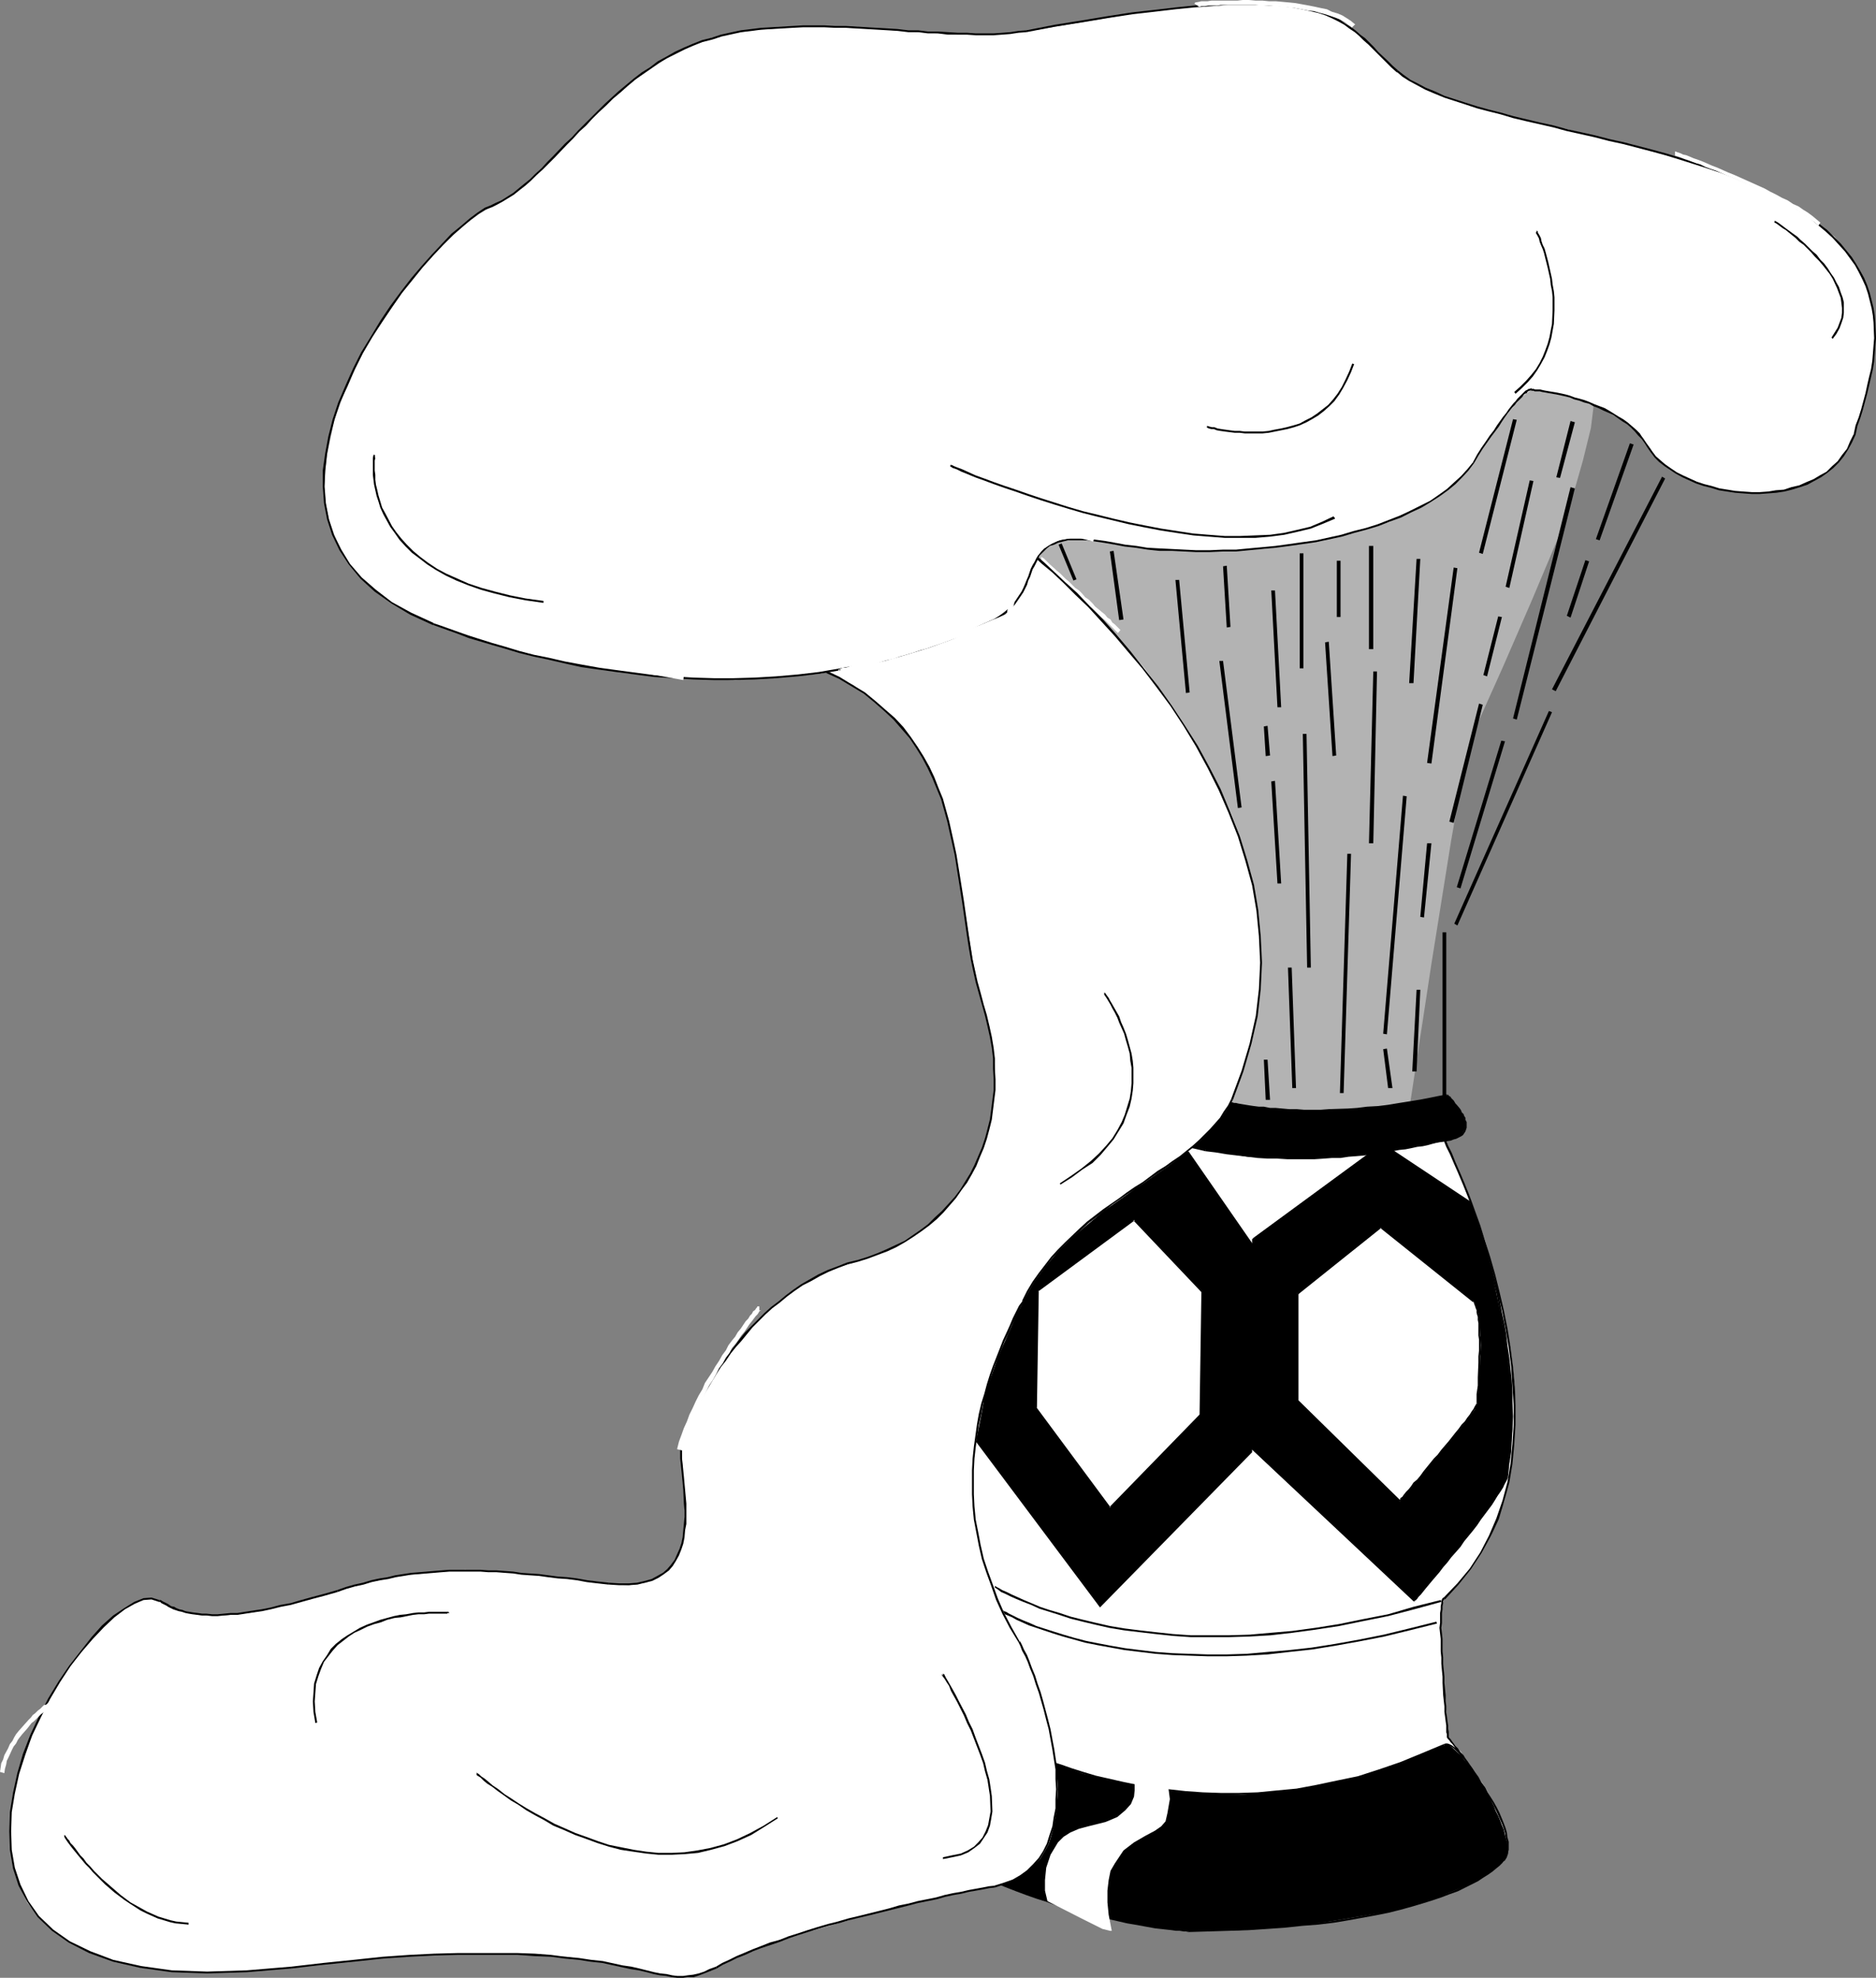
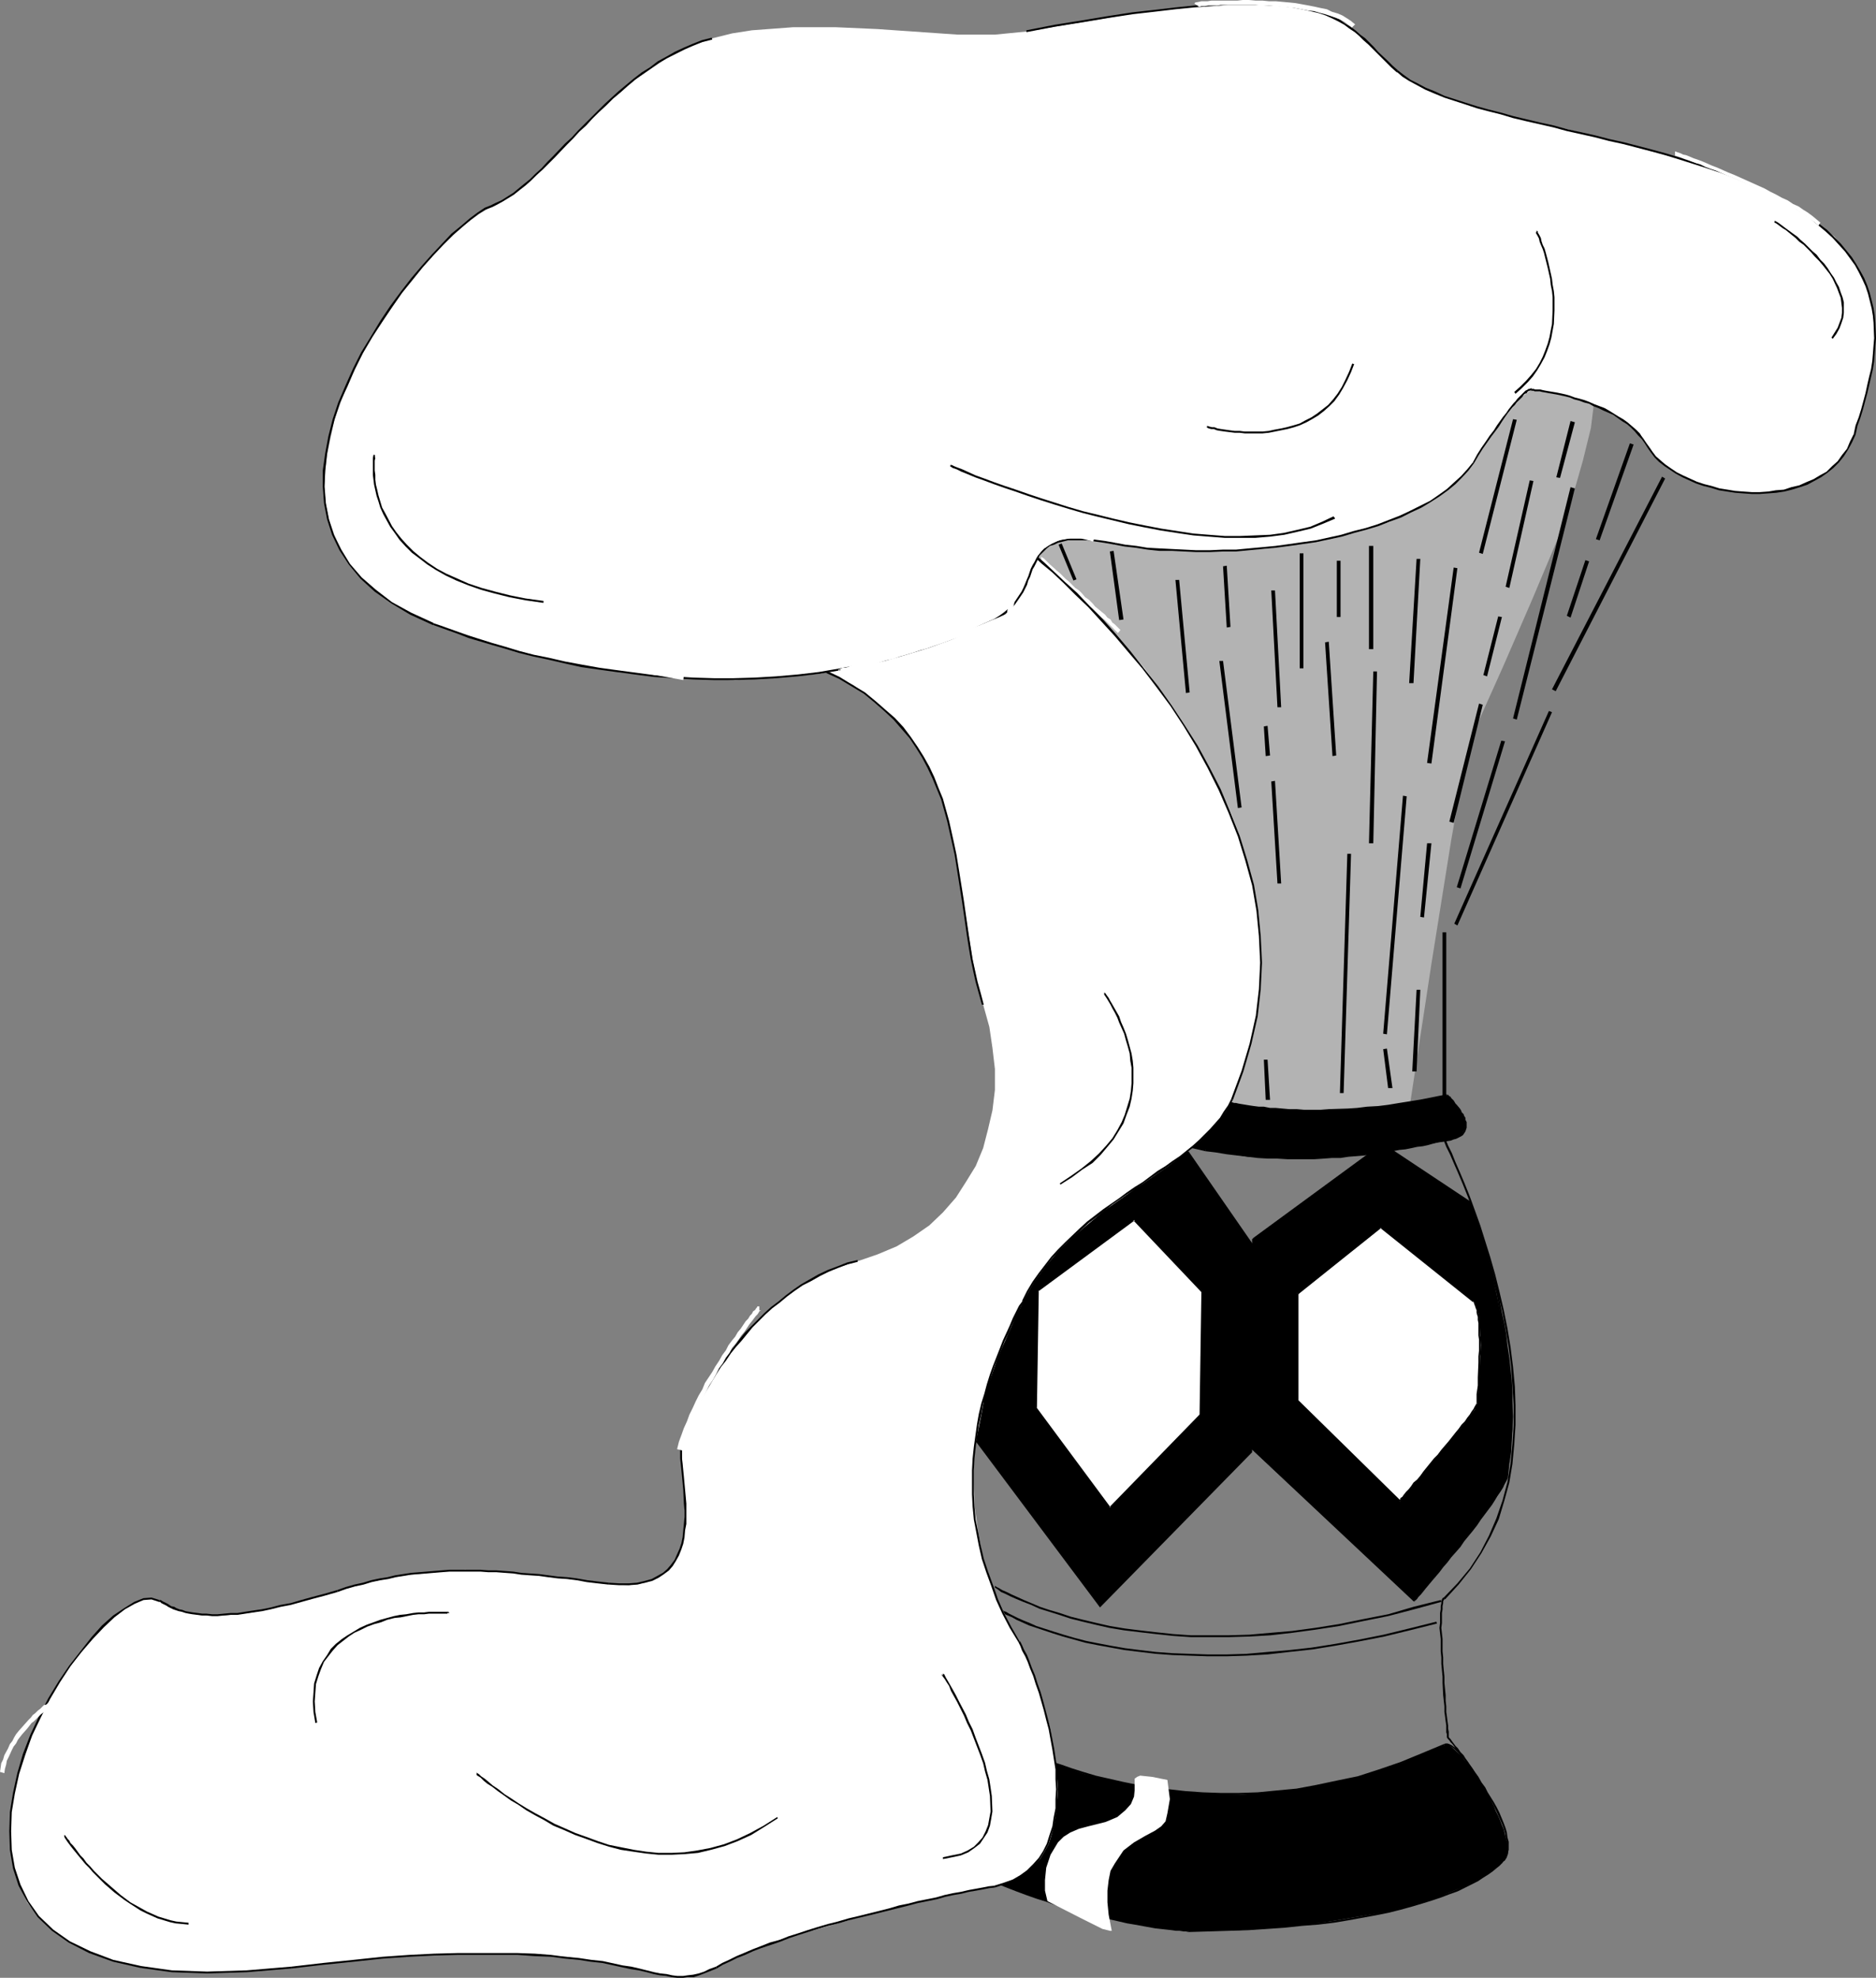
<svg xmlns="http://www.w3.org/2000/svg" xmlns:ns1="http://sodipodi.sourceforge.net/DTD/sodipodi-0.dtd" xmlns:ns2="http://www.inkscape.org/namespaces/inkscape" version="1.0" width="129.724mm" height="136.766mm" id="svg119" ns1:docname="Shaving Brush 1.wmf">
  <rect width="100%" height="100%" fill="#808080" stroke="none" />
  <ns1:namedview id="namedview119" pagecolor="#ffffff" bordercolor="#000000" borderopacity="0.25" ns2:showpageshadow="2" ns2:pageopacity="0.0" ns2:pagecheckerboard="0" ns2:deskcolor="#d1d1d1" ns2:document-units="mm" />
  <defs id="defs1">
    <pattern id="WMFhbasepattern" patternUnits="userSpaceOnUse" width="6" height="6" x="0" y="0" />
  </defs>
  <path style="fill:#b3b3b3;fill-opacity:1;fill-rule:evenodd;stroke:none" d="m 243.369,128.622 21.816,-9.049 22.947,-9.21 26.987,-9.857 28.442,-9.372 13.736,-3.878 12.928,-3.07 11.797,-2.424 10.827,-1.131 8.565,0.323 3.555,0.646 3.07,0.97 2.424,1.454 2.262,1.939 1.293,2.101 1.454,2.585 0.808,2.909 0.485,3.07 v 7.271 l -0.97,7.918 -2.101,8.564 -2.586,9.049 -3.07,9.21 -7.757,18.421 -7.434,17.128 -6.302,14.058 -1.939,5.171 -1.454,4.201 -3.878,21.976 -5.171,32.317 -6.302,41.366 h -88.072 z" id="path1" />
-   <path style="fill:#ffffff;fill-opacity:1;fill-rule:evenodd;stroke:none" d="m 376.528,295.862 1.939,3.716 4.202,9.857 2.747,6.948 2.747,7.918 2.424,8.887 2.262,9.372 1.939,9.534 1.131,10.341 v 10.18 l -0.808,9.857 -1.939,9.695 -1.778,4.686 -1.778,4.686 -2.586,4.363 -2.747,4.201 -3.07,3.878 -3.717,3.716 -0.646,2.101 -0.323,4.363 0.646,12.28 1.293,17.774 3.394,3.716 6.302,9.21 2.909,5.494 2.262,5.332 0.646,2.424 0.162,2.101 -0.162,1.939 -0.808,1.777 -3.878,2.101 -9.696,4.524 -6.626,2.747 -7.918,2.424 -9.211,2.101 -9.858,1.939 -10.666,1.454 -11.635,0.808 -12.12,-0.162 -12.766,-1.131 -12.928,-2.909 -13.251,-3.716 -6.787,-2.585 -6.626,-3.07 -6.949,-3.232 -6.949,-3.878 -2.747,-2.424 -1.939,-3.232 -1.293,-4.04 -0.323,-4.363 0.323,-4.686 0.485,-5.009 2.747,-10.18 3.394,-9.534 3.555,-8.402 3.555,-7.595 -1.939,-10.18 -1.293,-10.826 -1.454,-13.25 -0.323,-14.219 0.323,-7.271 0.485,-7.11 1.454,-6.948 1.616,-6.302 2.262,-5.817 2.747,-5.009 3.555,-4.686 3.555,-4.363 8.565,-8.241 8.888,-7.433 8.565,-6.302 7.918,-5.009 6.626,-3.878 5.818,-3.232 z" id="path2" />
  <path style="fill:#000000;fill-opacity:1;fill-rule:evenodd;stroke:none" d="m 376.528,296.186 -0.162,-0.162 v 0.162 l 0.323,0.808 0.646,1.131 0.646,1.616 0.97,1.939 0.97,2.262 1.131,2.585 1.293,3.07 1.293,3.232 1.293,3.555 1.454,3.878 2.586,8.402 1.293,4.363 1.131,4.686 1.131,4.686 0.97,5.009 0.808,4.848 0.646,5.009 0.323,5.171 0.323,4.848 v 5.171 l -0.323,5.009 -0.485,5.009 -0.808,4.848 -1.293,4.848 -1.616,4.686 -1.939,4.524 -2.262,4.363 -2.747,4.201 -3.232,3.878 -3.717,3.878 0.485,0.323 3.555,-3.878 3.232,-4.04 2.747,-4.201 2.424,-4.363 2.101,-4.524 1.454,-4.848 1.293,-4.686 0.808,-4.848 0.485,-5.171 0.323,-5.009 v -5.171 l -0.162,-4.848 -0.485,-5.171 -0.646,-5.171 -0.808,-4.848 -0.97,-4.848 -1.131,-4.848 -1.131,-4.524 -1.293,-4.524 -2.586,-8.241 -1.454,-4.04 -1.293,-3.555 -1.293,-3.232 -1.293,-3.07 -1.131,-2.585 -0.97,-2.424 -0.97,-1.939 -0.646,-1.616 -0.646,-1.131 -0.323,-0.646 v -0.162 l -0.323,-0.162 z" id="path3" />
  <path style="fill:#000000;fill-opacity:1;fill-rule:evenodd;stroke:none" d="m 377.336,417.698 v -0.162 l -0.323,0.162 -0.323,0.646 v 0.646 l -0.162,0.808 v 0.808 l -0.162,0.97 v 2.585 l -0.162,1.293 0.162,1.454 0.162,1.454 v 1.616 1.616 l 0.162,1.616 v 1.616 l 0.162,1.777 0.162,1.616 v 1.616 l 0.162,3.232 0.162,1.454 0.162,1.454 v 1.454 l 0.162,1.131 0.162,1.293 0.162,1.131 v 0.808 0.97 l 0.162,0.485 v 0.808 l 0.162,0.323 h 0.323 v -0.485 0.162 -0.162 -0.646 V 452.6 l -0.162,-0.808 v -0.808 l -0.162,-1.131 -0.162,-1.293 -0.162,-1.131 v -1.454 l -0.162,-1.454 v -1.454 l -0.323,-3.232 v -1.616 l -0.162,-1.616 -0.162,-1.777 v -1.616 l -0.162,-1.616 v -1.616 -1.616 l -0.162,-1.454 -0.162,-1.454 0.162,-1.293 v -2.585 l 0.162,-0.97 v -0.808 l 0.162,-0.808 v -0.485 l 0.162,-0.323 0.162,-0.162 v 0 z" id="path4" />
  <path style="fill:#000000;fill-opacity:1;fill-rule:evenodd;stroke:none" d="m 378.467,454.377 h -0.162 l 0.162,0.162 0.323,0.323 0.323,0.485 0.485,0.485 0.485,0.646 0.485,0.808 0.808,0.808 0.646,0.97 0.808,0.97 0.646,1.131 0.97,1.131 0.808,1.131 0.808,1.293 0.808,1.293 0.808,1.293 0.808,1.293 0.808,1.454 0.808,1.293 1.293,2.747 1.131,2.585 0.485,1.293 0.323,1.131 0.162,1.293 0.323,0.97 v 1.131 0.97 l -0.323,0.97 -0.323,0.808 -0.323,0.808 h 0.162 l 0.323,0.162 v 0 l 0.485,-0.808 0.162,-0.808 0.323,-1.131 v -0.97 -1.131 l -0.323,-1.131 -0.162,-1.293 -0.323,-1.131 -0.485,-1.293 -1.131,-2.747 -0.646,-1.293 -0.808,-1.454 -0.808,-1.293 -0.808,-1.293 -0.646,-1.293 -0.97,-1.293 -0.808,-1.454 -0.808,-1.131 -0.808,-1.131 -0.808,-1.131 -0.808,-1.131 -0.646,-1.131 -0.808,-0.808 -0.646,-0.97 -0.646,-0.646 -0.485,-0.646 -0.485,-0.646 -0.323,-0.485 -0.323,-0.323 -0.162,-0.162 -0.162,-0.162 z" id="path5" />
  <path style="fill:#000000;fill-opacity:1;fill-rule:evenodd;stroke:none" d="m 393.011,486.048 v 0 l -0.323,0.162 -0.808,0.485 -1.293,0.646 -1.293,0.808 -2.101,0.97 -2.262,0.97 -2.424,1.131 -2.909,1.293 -3.394,1.293 -3.394,1.131 -3.878,1.293 -4.04,1.293 -4.363,1.131 -4.686,1.293 -4.848,0.97 -5.01,0.97 -5.333,0.646 -5.494,0.646 -5.656,0.485 -5.818,0.323 h -5.979 l -6.141,-0.323 -6.302,-0.323 -6.302,-0.808 -6.626,-1.131 -6.464,-1.454 -6.626,-1.777 -6.787,-2.101 -6.787,-2.585 -6.626,-2.909 -6.949,-3.393 -6.626,-3.716 -0.323,0.323 6.787,3.878 6.787,3.393 6.787,2.909 6.787,2.585 6.787,2.101 6.626,1.777 6.626,1.454 6.464,1.131 6.464,0.808 6.302,0.323 6.141,0.323 h 5.979 l 5.818,-0.323 5.656,-0.485 5.494,-0.646 5.333,-0.646 5.01,-0.97 5.01,-0.97 4.525,-1.293 4.363,-1.131 4.202,-1.293 3.717,-1.293 3.555,-1.131 3.232,-1.293 3.07,-1.131 2.586,-1.293 2.262,-0.97 1.939,-0.97 1.454,-0.808 1.131,-0.808 0.808,-0.485 0.323,-0.162 0.162,-0.162 z" id="path6" />
  <path style="fill:#000000;fill-opacity:1;fill-rule:evenodd;stroke:none" d="m 245.47,483.463 -1.616,-1.293 -1.293,-1.293 -1.131,-1.454 -0.808,-1.777 -0.646,-1.777 -0.485,-1.939 -0.162,-2.101 -0.162,-2.262 v -2.424 l 0.162,-2.262 0.323,-2.424 0.485,-2.585 0.485,-2.424 0.485,-2.585 0.808,-2.585 0.808,-2.424 0.646,-2.585 0.97,-2.585 0.808,-2.424 0.97,-2.262 0.808,-2.101 0.97,-2.101 0.808,-1.939 0.808,-1.939 0.808,-1.616 0.646,-1.616 0.646,-1.293 0.646,-1.131 0.323,-0.97 0.323,-0.485 0.162,-0.485 h 0.162 -0.162 v -0.485 h -0.162 l -0.162,0.162 -0.323,0.485 -0.323,0.646 -0.485,0.97 -0.485,0.97 -0.646,1.454 -0.646,1.454 -0.808,1.777 -0.808,1.777 -0.808,1.939 -0.97,2.101 -0.808,2.424 -0.97,2.262 -0.808,2.424 -0.97,2.424 -0.646,2.585 -0.808,2.424 -0.808,2.585 -0.485,2.585 -0.485,2.585 -0.485,2.424 -0.323,2.585 -0.162,2.262 v 2.424 l 0.162,2.262 0.162,2.262 0.485,1.939 0.646,1.939 0.97,1.616 1.131,1.616 1.293,1.454 1.616,1.131 z" id="path7" />
  <path style="fill:#000000;fill-opacity:1;fill-rule:evenodd;stroke:none" d="m 253.065,424.323 0.162,-0.323 v -0.162 l -0.162,-0.485 -0.162,-0.97 -0.162,-1.131 -0.323,-1.454 -0.323,-1.777 -0.323,-1.939 -0.323,-2.101 -0.485,-2.585 -0.323,-2.585 -0.323,-2.747 -0.485,-2.909 -0.323,-3.07 -0.323,-3.393 -0.323,-3.393 -0.162,-3.393 -0.485,-7.11 v -3.555 -3.716 l 0.162,-3.555 0.162,-3.555 0.162,-3.716 0.97,-6.948 0.646,-3.232 0.808,-3.232 0.808,-3.232 0.97,-2.909 1.293,-2.747 1.293,-2.585 1.616,-2.424 -0.323,-0.162 -1.616,2.262 -1.454,2.747 -1.293,2.747 -0.97,3.07 -0.808,3.07 -0.808,3.232 -0.646,3.232 -0.97,7.11 -0.162,3.716 -0.162,3.555 -0.162,3.555 v 3.716 3.555 l 0.485,7.11 0.162,3.393 0.323,3.393 0.323,3.393 0.323,3.07 0.485,2.909 0.323,2.909 0.323,2.585 0.323,2.424 0.485,2.262 0.323,1.939 0.323,1.777 0.323,1.454 0.162,1.131 0.162,0.808 0.162,0.646 0.162,0.162 0.162,-0.323 z" id="path8" />
  <path style="fill:#000000;fill-opacity:1;fill-rule:evenodd;stroke:none" d="m 257.105,337.39 1.616,-2.424 1.778,-2.262 1.778,-2.101 1.939,-2.262 2.101,-2.101 1.939,-2.101 2.101,-1.939 2.262,-1.939 2.101,-2.101 2.424,-1.777 2.101,-1.777 2.101,-1.777 2.262,-1.777 4.363,-3.232 2.262,-1.293 1.939,-1.454 2.101,-1.293 1.939,-1.293 1.778,-1.131 1.939,-1.131 1.616,-0.97 1.454,-0.97 1.616,-0.808 1.293,-0.808 1.131,-0.646 0.97,-0.485 0.808,-0.485 0.808,-0.323 0.485,-0.323 0.162,-0.162 h 0.162 v -0.485 0 h -0.323 l -0.323,0.162 -0.485,0.323 -0.646,0.323 -0.808,0.485 -1.131,0.485 -1.131,0.808 -1.293,0.646 -1.454,0.97 -1.616,0.808 -1.616,0.97 -1.778,1.131 -1.939,1.293 -1.939,1.131 -1.939,1.454 -2.101,1.293 -2.101,1.454 -4.363,3.232 -2.262,1.616 -2.262,1.777 -2.262,1.939 -2.262,1.777 -2.101,1.939 -2.262,1.939 -2.101,2.101 -2.101,2.101 -1.939,2.101 -1.939,2.262 -1.939,2.101 -1.778,2.424 -1.454,2.424 z" id="path9" />
  <path style="fill:#000000;fill-opacity:1;fill-rule:evenodd;stroke:none" d="m 310.433,294.247 66.094,1.939 v -0.485 l -66.094,-1.939 z" id="path10" />
  <path style="fill:#000000;fill-opacity:1;fill-rule:evenodd;stroke:none" d="m 321.422,288.268 4.202,0.808 4.848,0.485 6.464,0.646 h 8.242 l 9.696,-0.323 10.989,-1.293 12.443,-2.262 1.293,1.293 2.747,3.716 0.485,1.939 v 1.777 l -0.97,1.777 -2.747,1.131 -10.019,1.777 -6.787,1.131 -7.434,1.131 -8.888,0.646 -9.373,0.162 -10.504,-0.485 -10.989,-1.777 -5.01,-0.97 -3.555,-1.131 -2.262,-1.131 -0.97,-1.131 -0.323,-1.131 0.808,-0.97 3.07,-1.939 4.686,-1.454 4.525,-1.454 z" id="path11" />
  <path style="fill:#000000;fill-opacity:1;fill-rule:evenodd;stroke:none" d="m 321.422,288.591 h 0.162 0.323 l 0.485,0.162 h 0.646 l 0.646,0.162 0.808,0.162 0.97,0.162 0.97,0.162 1.131,0.162 1.454,0.162 1.293,0.162 1.616,0.162 h 1.454 l 1.778,0.162 1.778,0.162 h 1.939 l 1.939,0.162 h 4.363 l 2.101,-0.162 5.01,-0.162 2.424,-0.162 2.586,-0.323 2.909,-0.162 2.747,-0.323 2.909,-0.485 2.909,-0.485 3.07,-0.485 3.07,-0.646 3.394,-0.646 -0.162,-0.485 -3.232,0.646 -3.232,0.646 -2.909,0.485 -3.07,0.485 -2.909,0.485 -2.586,0.323 -2.909,0.162 -2.586,0.323 -2.424,0.162 -5.01,0.162 -2.101,0.162 h -4.363 l -1.939,-0.162 h -1.939 l -1.778,-0.162 -1.778,-0.162 h -1.454 l -1.616,-0.323 h -1.293 l -1.293,-0.162 -1.131,-0.162 -0.97,-0.162 -0.97,-0.162 -0.97,-0.162 -0.646,-0.162 h -0.485 l -0.485,-0.162 -0.485,-0.162 h -0.162 z" id="path12" />
  <path style="fill:#000000;fill-opacity:1;fill-rule:evenodd;stroke:none" d="m 378.305,286.49 h -0.323 l 0.485,0.323 0.162,0.162 0.162,0.323 1.293,1.293 0.323,0.485 0.808,0.808 0.162,0.485 0.323,0.485 0.323,0.646 0.162,0.485 0.323,0.323 v 0.485 l 0.162,0.485 v 0.485 l 0.162,0.485 v 0.485 l -0.162,0.323 -0.162,0.485 -0.162,0.323 -0.323,0.323 -0.485,0.485 -0.485,0.162 -0.646,0.323 -0.646,0.162 -0.808,0.323 v 0 l 0.162,0.485 v 0 l 0.808,-0.323 0.646,-0.162 0.646,-0.323 0.646,-0.323 0.485,-0.323 0.323,-0.485 0.323,-0.485 0.162,-0.485 0.162,-0.485 v -0.485 -0.485 -0.485 l -0.323,-0.646 v -0.485 l -0.323,-0.485 -0.162,-0.485 -0.485,-0.485 -0.162,-0.485 -0.323,-0.485 -0.808,-0.97 -0.323,-0.323 -0.485,-0.808 -0.646,-0.646 -0.162,-0.323 -0.323,-0.162 -0.323,-0.323 -0.162,-0.162 z" id="path13" />
  <path style="fill:#000000;fill-opacity:1;fill-rule:evenodd;stroke:none" d="m 378.952,297.64 h 0.162 l -1.293,0.162 -2.101,0.323 -1.293,0.323 -1.293,0.323 -1.454,0.162 -1.454,0.323 -1.454,0.323 -1.454,0.323 -1.778,0.162 -3.394,0.646 -3.717,0.485 -1.939,0.323 -1.939,0.162 -2.101,0.162 -2.101,0.323 h -2.262 l -2.101,0.162 -2.424,0.162 h -2.262 -2.424 -2.424 l -2.586,-0.162 h -2.424 l -2.747,-0.162 -2.586,-0.323 -2.586,-0.323 -2.747,-0.323 -2.909,-0.485 -2.747,-0.323 -0.162,0.485 2.747,0.323 2.909,0.485 2.747,0.323 2.747,0.323 2.586,0.323 2.747,0.162 h 2.424 l 2.586,0.162 h 2.424 2.424 2.262 l 2.424,-0.162 2.101,-0.162 h 2.262 l 2.101,-0.323 2.101,-0.162 1.939,-0.162 2.101,-0.323 3.717,-0.485 3.394,-0.646 1.616,-0.162 1.616,-0.323 1.454,-0.323 1.454,-0.162 1.454,-0.323 1.131,-0.323 1.293,-0.323 2.262,-0.323 1.131,-0.162 v 0 z" id="path14" />
  <path style="fill:#000000;fill-opacity:1;fill-rule:evenodd;stroke:none" d="m 315.12,300.387 -2.747,-0.646 -2.262,-0.485 -1.939,-0.485 -1.616,-0.646 -1.293,-0.485 -0.97,-0.485 -0.646,-0.646 -0.323,-0.485 -0.162,-0.485 v -0.485 l 0.162,-0.323 0.485,-0.485 0.485,-0.485 0.646,-0.485 0.97,-0.485 0.97,-0.323 0.97,-0.485 1.131,-0.323 1.131,-0.485 1.131,-0.323 1.293,-0.323 1.293,-0.485 1.131,-0.162 1.131,-0.323 1.131,-0.323 0.97,-0.162 0.97,-0.162 0.646,-0.162 0.646,-0.162 h 0.485 0.485 v -0.646 0 h -0.485 l -0.646,0.162 -0.485,0.162 -0.808,0.162 -0.97,0.162 -0.97,0.162 -1.131,0.323 -1.131,0.162 -1.131,0.323 -1.131,0.485 -1.293,0.323 -1.293,0.323 -1.131,0.485 -1.131,0.323 -1.131,0.485 -0.97,0.323 -0.808,0.646 -0.808,0.323 -0.646,0.646 -0.323,0.485 -0.323,0.646 v 0.646 l 0.162,0.646 0.485,0.485 0.808,0.646 0.97,0.646 1.293,0.485 1.616,0.646 1.939,0.485 2.262,0.485 2.747,0.646 z" id="path15" />
  <path style="fill:#000000;fill-opacity:1;fill-rule:evenodd;stroke:none" d="m 260.014,414.951 0.323,0.162 0.485,0.323 0.808,0.646 1.131,0.485 1.293,0.646 1.454,0.646 1.939,0.808 2.101,0.808 2.101,0.97 2.586,0.808 2.586,0.808 2.909,0.97 3.232,0.808 3.394,0.808 3.555,0.808 3.878,0.646 4.04,0.485 4.202,0.485 4.525,0.485 4.686,0.323 h 4.848 5.01 l 5.494,-0.162 5.494,-0.323 5.656,-0.646 5.979,-0.808 6.302,-0.97 6.302,-1.293 6.464,-1.293 6.787,-1.777 7.11,-1.939 -0.162,-0.485 -7.11,1.777 -6.626,1.939 -6.626,1.293 -6.302,1.293 -6.141,0.97 -5.979,0.808 -5.656,0.485 -5.494,0.485 -5.494,0.162 h -5.01 -4.848 l -4.686,-0.323 -4.525,-0.485 -4.202,-0.485 -3.878,-0.485 -3.878,-0.646 -3.555,-0.808 -3.394,-0.808 -3.232,-0.808 -2.909,-0.97 -2.747,-0.808 -2.424,-0.808 -2.262,-0.97 -1.939,-0.808 -1.778,-0.808 -1.454,-0.646 -1.293,-0.646 -1.131,-0.485 -0.808,-0.485 -0.646,-0.323 -0.485,-0.323 v 0 z" id="path16" />
  <path style="fill:#000000;fill-opacity:1;fill-rule:evenodd;stroke:none" d="m 261.953,421.252 0.162,0.162 0.485,0.485 0.808,0.323 1.131,0.485 1.131,0.646 1.454,0.646 1.778,0.808 1.939,0.646 4.363,1.454 2.586,0.808 2.909,0.808 2.909,0.808 3.232,0.646 3.555,0.646 3.555,0.646 4.04,0.485 4.04,0.485 4.363,0.323 4.525,0.162 4.686,0.162 h 5.01 l 5.171,-0.162 5.494,-0.323 5.656,-0.646 5.979,-0.646 5.979,-0.97 6.302,-1.131 6.626,-1.293 6.626,-1.616 7.11,-1.777 -0.162,-0.485 -7.11,1.777 -6.626,1.616 -6.464,1.293 -6.302,1.131 -6.141,0.97 -5.818,0.646 -5.656,0.485 -5.494,0.485 -5.171,0.162 h -5.01 l -4.686,-0.162 -4.525,-0.162 -4.363,-0.323 -4.04,-0.485 -3.878,-0.485 -3.717,-0.646 -3.394,-0.646 -3.232,-0.646 -3.07,-0.808 -2.747,-0.808 -2.586,-0.808 -4.525,-1.454 -1.778,-0.808 -1.616,-0.646 -1.454,-0.646 -1.293,-0.646 -0.97,-0.485 -0.808,-0.485 -0.485,-0.162 -0.485,-0.323 v 0 z" id="path17" />
  <path style="fill:#000000;fill-opacity:1;fill-rule:evenodd;stroke:none" d="m 262.923,455.509 2.586,1.131 6.787,3.07 10.827,3.878 6.949,1.616 7.434,1.616 8.242,1.131 8.888,0.808 9.373,0.323 9.858,-0.808 10.504,-1.454 10.666,-2.424 11.15,-3.555 11.312,-4.686 0.808,-0.323 0.97,0.646 2.586,2.424 2.909,3.555 2.909,4.686 2.424,5.171 2.101,4.686 1.454,4.201 0.323,3.07 -0.323,0.97 -1.131,1.454 -3.555,3.07 -6.141,3.232 -8.726,3.555 -11.312,3.07 -14.382,2.424 -8.242,1.131 -8.726,0.646 -10.019,0.485 -10.827,0.323 -8.726,-0.808 -7.272,-1.454 -8.726,-1.939 -9.696,-2.747 -10.666,-3.555 -10.827,-4.686 -10.989,-5.817 -1.454,-1.293 -0.485,-1.777 0.323,-1.939 0.808,-1.777 2.747,-4.686 4.202,-4.686 4.686,-4.524 4.04,-3.878 z" id="path18" />
  <path style="fill:#000000;fill-opacity:1;fill-rule:evenodd;stroke:none" d="m 262.923,455.832 0.485,0.162 0.808,0.485 0.97,0.485 1.454,0.646 1.454,0.646 1.939,0.808 2.101,0.808 2.424,0.97 2.586,0.808 2.909,0.97 2.909,0.97 3.232,0.97 3.555,0.808 3.555,0.808 4.04,0.808 3.878,0.646 4.202,0.485 4.363,0.485 4.525,0.323 4.686,0.162 h 4.848 l 4.848,-0.162 5.01,-0.485 5.333,-0.485 5.171,-0.97 5.333,-1.131 5.494,-1.131 5.494,-1.777 5.494,-1.939 5.818,-2.262 5.656,-2.424 -0.162,-0.485 -5.818,2.424 -5.494,2.262 -5.656,1.939 -5.494,1.777 -5.494,1.131 -5.333,1.131 -5.171,0.97 -5.171,0.485 -5.01,0.485 -4.848,0.162 h -4.848 l -4.686,-0.162 -4.525,-0.323 -4.363,-0.485 -4.04,-0.485 -4.04,-0.646 -3.878,-0.808 -3.555,-0.808 -3.555,-0.808 -3.232,-0.97 -3.07,-0.97 -2.747,-0.97 -2.586,-0.808 -2.424,-0.97 -1.939,-0.808 -1.939,-0.808 -1.616,-0.646 -1.293,-0.646 -1.131,-0.485 -0.646,-0.485 -0.646,-0.162 h -0.162 z" id="path19" />
  <path style="fill:#000000;fill-opacity:1;fill-rule:evenodd;stroke:none" d="m 377.497,456.316 v 0 l 0.323,-0.162 h 0.485 l 0.323,0.162 0.646,0.162 0.646,0.485 0.485,0.485 0.646,0.646 0.646,0.808 0.808,0.808 0.646,0.808 0.646,0.97 0.808,0.97 0.646,1.131 0.646,1.293 0.808,1.131 0.646,1.293 0.646,1.131 0.646,1.293 0.646,1.293 0.646,1.131 0.485,1.293 0.646,1.293 0.485,1.293 0.485,1.131 0.485,0.97 0.485,2.101 0.323,1.131 0.162,0.808 0.162,0.646 v 0.808 0.646 0 h 0.485 v 0 -0.646 -0.808 l -0.162,-0.808 -0.162,-0.808 -0.323,-0.97 -0.485,-2.101 -0.485,-1.131 -0.485,-1.293 -0.485,-1.131 -0.646,-1.293 -0.485,-1.293 -0.646,-1.293 -0.646,-1.293 -0.646,-1.131 -0.646,-1.293 -0.808,-1.293 -0.646,-1.131 -0.808,-1.131 -0.646,-1.131 -0.808,-1.131 -0.646,-0.97 -0.646,-0.808 -0.808,-0.808 -0.646,-0.808 -0.646,-0.646 -0.646,-0.485 -0.646,-0.485 -0.646,-0.323 -0.485,-0.162 h -0.485 l -0.485,0.162 v 0 z" id="path20" />
  <path style="fill:#000000;fill-opacity:1;fill-rule:evenodd;stroke:none" d="m 393.657,484.271 v -0.162 l -0.162,0.485 -0.323,0.646 -0.323,0.646 -0.646,0.646 -0.646,0.808 -1.778,1.454 -0.97,0.808 -1.293,0.808 -1.616,0.808 -1.454,0.808 -1.778,0.808 -1.939,0.97 -1.939,0.808 -2.262,0.808 -2.424,0.808 -2.586,0.808 -2.747,0.808 -2.909,0.808 -3.07,0.808 -3.394,0.646 -3.394,0.646 -3.717,0.646 -3.878,0.646 -3.878,0.485 -4.202,0.323 -4.525,0.485 -4.686,0.323 -4.848,0.323 -5.01,0.162 -5.171,0.162 h -5.494 v 0.646 l 5.494,-0.162 5.171,-0.162 5.01,-0.162 4.848,-0.323 4.686,-0.323 4.525,-0.485 4.202,-0.323 4.04,-0.485 3.878,-0.646 3.555,-0.646 3.555,-0.646 3.232,-0.646 3.232,-0.808 2.909,-0.808 2.747,-0.808 2.586,-0.808 2.424,-0.808 2.101,-0.808 2.262,-0.808 1.939,-0.97 1.616,-0.808 1.616,-0.808 1.454,-0.97 1.293,-0.808 1.131,-0.808 0.97,-0.808 0.808,-0.646 0.808,-0.808 0.485,-0.808 0.485,-0.646 0.323,-0.485 0.162,-0.485 v -0.162 z" id="path21" />
  <path style="fill:#000000;fill-opacity:1;fill-rule:evenodd;stroke:none" d="m 310.595,504.307 h 0.162 -0.808 -0.646 l -0.97,-0.162 h -0.97 l -1.131,-0.162 -1.293,-0.162 -1.454,-0.162 -1.454,-0.162 -1.778,-0.323 -1.778,-0.323 -1.778,-0.323 -2.101,-0.323 -2.101,-0.485 -2.101,-0.485 -2.101,-0.485 -2.262,-0.485 -2.424,-0.646 -2.424,-0.646 -2.586,-0.646 -2.424,-0.808 -2.586,-0.97 -2.747,-0.808 -2.586,-0.97 -2.747,-0.97 -2.586,-1.131 -2.747,-1.131 -2.747,-1.131 -2.747,-1.293 -2.747,-1.293 -2.747,-1.454 -2.747,-1.454 -2.586,-1.454 -0.323,0.323 2.586,1.616 2.909,1.454 2.586,1.454 2.909,1.293 2.747,1.293 2.586,1.131 2.747,1.131 2.909,1.131 2.586,0.97 2.747,0.97 2.586,0.808 2.586,0.97 2.586,0.808 2.424,0.646 2.424,0.646 2.424,0.646 2.262,0.485 2.262,0.485 2.101,0.485 2.101,0.485 1.939,0.323 1.778,0.323 1.778,0.323 1.778,0.323 1.454,0.162 1.454,0.162 1.454,0.162 1.131,0.162 h 0.97 l 0.97,0.162 h 0.646 l 0.646,0.162 v 0 z" id="path22" />
  <path style="fill:#000000;fill-opacity:1;fill-rule:evenodd;stroke:none" d="m 243.854,483.463 -0.808,-0.646 -0.485,-0.646 -0.323,-0.646 -0.162,-0.808 v -0.97 l 0.162,-0.808 0.323,-1.131 0.485,-0.97 0.485,-1.131 0.646,-1.131 0.646,-1.131 1.939,-2.424 2.101,-2.262 1.131,-1.131 1.131,-1.293 2.262,-2.262 1.131,-1.131 1.131,-0.97 2.101,-1.939 0.97,-0.808 1.778,-1.454 0.808,-0.646 0.646,-0.485 0.323,-0.485 0.485,-0.323 h 0.162 0.162 v -0.485 h -0.162 -0.162 l -0.323,0.162 -0.323,0.323 -0.646,0.485 -0.646,0.485 -0.646,0.646 -1.778,1.454 -0.97,0.808 -2.101,1.939 -1.131,0.97 -1.131,1.131 -2.424,2.262 -0.97,1.131 -1.131,1.293 -2.101,2.262 -0.97,1.293 -0.97,1.131 -0.646,1.131 -0.808,1.293 -0.485,1.131 -0.646,0.97 -0.162,1.131 -0.162,0.97 v 0.97 l 0.162,0.808 0.323,0.97 0.646,0.646 0.808,0.646 z" id="path23" />
  <path style="fill:#000000;fill-opacity:1;fill-rule:evenodd;stroke:none" d="m 310.433,300.872 16.968,24.884 -0.485,53.646 -39.43,40.396 -32.482,-43.305 5.01,-46.052 z" id="path24" />
  <path style="fill:#000000;fill-opacity:1;fill-rule:evenodd;stroke:none" d="m 310.272,301.033 16.968,24.723 v 0 l -0.485,53.646 v -0.162 l -39.43,40.235 0.323,0.162 -32.482,-43.305 0.162,0.162 4.848,-46.052 -0.162,0.162 50.581,-29.57 -0.323,-0.323 -50.419,29.57 -5.01,46.213 32.643,43.628 39.754,-40.558 0.485,-53.969 -17.13,-24.723 z" id="path25" />
  <path style="fill:#000000;fill-opacity:1;fill-rule:evenodd;stroke:none" d="m 327.401,323.817 33.936,-24.884 22.947,15.512 2.424,6.625 2.262,7.433 2.101,9.372 2.262,10.988 1.454,12.119 0.485,6.14 v 6.302 l -0.485,5.979 -0.808,6.463 -1.131,2.909 -3.07,4.524 -8.242,10.665 -11.958,14.381 -42.662,-39.912 z" id="path26" />
  <path style="fill:#000000;fill-opacity:1;fill-rule:evenodd;stroke:none" d="m 327.563,323.978 33.936,-24.884 h -0.323 l 22.947,15.512 0.323,-0.485 -23.109,-15.351 -33.936,24.884 z" id="path27" />
  <path style="fill:#000000;fill-opacity:1;fill-rule:evenodd;stroke:none" d="m 384.284,314.606 -0.162,-0.162 v 0 0.323 l 0.162,0.646 0.323,0.646 0.323,0.97 0.485,1.131 0.323,1.293 0.646,1.616 0.485,1.454 0.485,1.939 0.646,1.777 0.485,2.101 0.646,2.262 0.646,2.262 0.646,2.585 0.646,2.424 0.485,2.585 0.485,2.747 0.646,2.909 0.485,2.747 0.323,2.909 0.808,5.979 0.162,3.07 0.323,3.07 v 3.232 l 0.162,3.07 -0.162,3.232 -0.162,3.07 -0.162,3.07 -0.485,3.07 -0.323,3.232 v -0.162 l 0.485,0.162 v 0 l 0.323,-3.232 0.485,-3.07 0.162,-3.07 0.162,-3.07 0.162,-3.232 -0.162,-3.07 v -3.232 l -0.162,-3.07 -0.323,-3.07 -0.323,-2.909 -0.485,-3.232 -0.323,-2.909 -0.485,-2.747 -0.646,-2.909 -0.485,-2.747 -0.485,-2.585 -0.646,-2.424 -0.646,-2.585 -0.646,-2.262 -0.646,-2.101 -0.485,-2.101 -0.646,-1.939 -0.485,-1.777 -0.485,-1.616 -0.646,-1.616 -0.323,-1.131 -0.485,-1.293 -0.323,-0.808 -0.323,-0.808 -0.162,-0.485 v -0.323 0 l -0.323,-0.323 z" id="path28" />
  <path style="fill:#000000;fill-opacity:1;fill-rule:evenodd;stroke:none" d="m 393.657,385.704 v 0 l -0.162,0.485 -0.323,0.646 -0.485,0.808 -0.323,0.97 -0.646,0.97 -0.646,1.131 -0.646,1.131 -0.808,1.131 -0.97,1.293 -0.97,1.293 -0.97,1.454 -1.131,1.293 -0.97,1.293 -2.262,2.909 -1.131,1.454 -1.131,1.293 -1.131,1.454 -0.97,1.293 -1.131,1.293 -0.97,1.293 -0.97,1.131 -0.97,0.97 -0.808,1.131 -0.808,0.97 -0.808,0.808 -0.646,0.808 -0.485,0.485 -0.323,0.485 -0.485,0.485 -0.162,0.323 v 0.162 l 0.323,0.323 v -0.485 l 0.162,0.162 v 0 l 0.162,-0.162 0.323,-0.323 0.323,-0.485 0.646,-0.646 0.646,-0.808 0.646,-0.808 0.808,-0.97 0.808,-0.97 0.97,-1.131 0.97,-1.131 0.97,-1.293 1.131,-1.293 0.97,-1.293 1.293,-1.454 1.131,-1.293 0.97,-1.454 2.262,-2.747 1.131,-1.454 0.97,-1.454 0.97,-1.293 0.97,-1.293 0.97,-1.293 0.808,-1.293 0.646,-1.131 0.808,-1.131 0.485,-0.97 0.485,-0.808 0.485,-0.808 0.323,-0.646 0.162,-0.485 v -0.162 z" id="path29" />
  <path style="fill:#000000;fill-opacity:1;fill-rule:evenodd;stroke:none" d="m 369.902,418.182 -42.662,-40.073 v 0.323 l 0.485,-54.616 h -0.485 l -0.485,54.616 42.662,40.073 z" id="path30" />
  <path style="fill:#000000;fill-opacity:1;fill-rule:evenodd;stroke:none" d="m 434.38,124.582 -28.765,55.585 0.97,0.485 28.603,-55.585 z" id="path31" />
  <path style="fill:#000000;fill-opacity:1;fill-rule:evenodd;stroke:none" d="m 392.364,193.579 -11.635,38.296 0.97,0.323 11.635,-38.457 z" id="path32" />
  <path style="fill:#000000;fill-opacity:1;fill-rule:evenodd;stroke:none" d="m 377.012,243.67 v 43.79 h 0.97 V 243.67 Z" id="path33" />
  <path style="fill:#000000;fill-opacity:1;fill-rule:evenodd;stroke:none" d="m 410.464,127.329 -15.029,60.433 0.97,0.323 15.19,-60.433 z" id="path34" />
  <path style="fill:#000000;fill-opacity:1;fill-rule:evenodd;stroke:none" d="m 379.921,148.335 -6.949,51.061 1.131,0.162 6.787,-51.061 z" id="path35" />
  <path style="fill:#000000;fill-opacity:1;fill-rule:evenodd;stroke:none" d="m 366.67,207.96 -5.171,62.21 0.97,0.162 5.171,-62.21 z" id="path36" />
  <path style="fill:#000000;fill-opacity:1;fill-rule:evenodd;stroke:none" d="m 352.126,223.149 -1.939,62.533 h 0.97 l 1.939,-62.533 z" id="path37" />
-   <path style="fill:#000000;fill-opacity:1;fill-rule:evenodd;stroke:none" d="m 336.612,252.881 1.131,31.509 h 0.97 l -1.131,-31.509 z" id="path38" />
+   <path style="fill:#000000;fill-opacity:1;fill-rule:evenodd;stroke:none" d="m 336.612,252.881 1.131,31.509 l -1.131,-31.509 z" id="path38" />
  <path style="fill:#000000;fill-opacity:1;fill-rule:evenodd;stroke:none" d="m 370.225,258.698 -1.131,21.329 h 1.131 l 0.97,-21.329 z" id="path39" />
-   <path style="fill:#000000;fill-opacity:1;fill-rule:evenodd;stroke:none" d="m 340.491,191.802 1.131,61.079 h 0.97 l -1.131,-61.079 z" id="path40" />
  <path style="fill:#000000;fill-opacity:1;fill-rule:evenodd;stroke:none" d="m 318.675,172.735 4.848,38.457 0.97,-0.162 -4.848,-38.296 z" id="path41" />
  <path style="fill:#000000;fill-opacity:1;fill-rule:evenodd;stroke:none" d="m 332.249,204.244 1.616,26.662 h 0.97 l -1.616,-26.823 z" id="path42" />
  <path style="fill:#000000;fill-opacity:1;fill-rule:evenodd;stroke:none" d="m 358.913,175.481 -1.131,44.921 h 1.131 l 0.97,-44.921 z" id="path43" />
  <path style="fill:#000000;fill-opacity:1;fill-rule:evenodd;stroke:none" d="m 290.072,144.134 2.424,17.936 1.131,-0.162 -2.586,-17.936 z" id="path44" />
  <path style="fill:#000000;fill-opacity:1;fill-rule:evenodd;stroke:none" d="m 307.201,151.567 2.747,29.57 0.97,-0.162 -2.747,-29.409 z" id="path45" />
  <path style="fill:#000000;fill-opacity:1;fill-rule:evenodd;stroke:none" d="m 332.249,154.314 1.616,30.54 h 0.97 l -1.616,-30.54 z" id="path46" />
  <path style="fill:#000000;fill-opacity:1;fill-rule:evenodd;stroke:none" d="m 349.379,146.558 v 14.704 h 0.97 v -14.704 z" id="path47" />
  <path style="fill:#000000;fill-opacity:1;fill-rule:evenodd;stroke:none" d="m 370.225,146.073 -1.939,32.479 h 1.131 l 1.778,-32.479 z" id="path48" />
  <path style="fill:#000000;fill-opacity:1;fill-rule:evenodd;stroke:none" d="m 346.308,167.887 1.939,29.732 0.97,-0.162 -1.939,-29.732 z" id="path49" />
  <path style="fill:#000000;fill-opacity:1;fill-rule:evenodd;stroke:none" d="m 399.798,125.552 -6.302,27.793 0.97,0.323 6.302,-27.954 z" id="path50" />
  <path style="fill:#000000;fill-opacity:1;fill-rule:evenodd;stroke:none" d="m 425.977,115.857 -8.888,25.046 0.97,0.323 8.888,-25.046 z" id="path51" />
  <path style="fill:#000000;fill-opacity:1;fill-rule:evenodd;stroke:none" d="m 386.547,183.884 -7.757,30.863 1.131,0.323 7.595,-30.863 z" id="path52" />
  <path style="fill:#000000;fill-opacity:1;fill-rule:evenodd;stroke:none" d="m 410.464,110.039 -3.717,14.704 0.97,0.162 3.878,-14.543 z" id="path53" />
  <path style="fill:#000000;fill-opacity:1;fill-rule:evenodd;stroke:none" d="m 357.782,142.68 v 26.985 h 1.131 v -26.985 z" id="path54" />
  <path style="fill:#000000;fill-opacity:1;fill-rule:evenodd;stroke:none" d="m 319.644,148.012 0.97,15.997 0.97,-0.162 -0.97,-15.997 z" id="path55" />
  <path style="fill:#000000;fill-opacity:1;fill-rule:evenodd;stroke:none" d="m 276.659,142.357 3.878,9.372 0.808,-0.323 -3.878,-9.372 z" id="path56" />
  <path style="fill:#000000;fill-opacity:1;fill-rule:evenodd;stroke:none" d="m 391.556,161.1 -3.878,15.351 0.97,0.323 3.878,-15.512 z" id="path57" />
  <path style="fill:#000000;fill-opacity:1;fill-rule:evenodd;stroke:none" d="m 395.435,109.555 -8.888,34.902 0.97,0.323 8.888,-35.064 z" id="path58" />
  <path style="fill:#000000;fill-opacity:1;fill-rule:evenodd;stroke:none" d="m 330.31,276.957 0.485,10.503 h 1.131 l -0.646,-10.503 z" id="path59" />
  <path style="fill:#000000;fill-opacity:1;fill-rule:evenodd;stroke:none" d="m 361.499,274.21 1.293,10.18 h 1.131 l -1.454,-10.341 z" id="path60" />
  <path style="fill:#000000;fill-opacity:1;fill-rule:evenodd;stroke:none" d="m 372.972,220.402 -1.778,19.229 0.97,0.162 1.939,-19.39 z" id="path61" />
  <path style="fill:#000000;fill-opacity:1;fill-rule:evenodd;stroke:none" d="m 414.342,146.396 -4.848,14.543 0.97,0.485 4.848,-14.704 z" id="path62" />
  <path style="fill:#000000;fill-opacity:1;fill-rule:evenodd;stroke:none" d="m 339.683,144.619 v 30.055 h 0.97 v -30.055 z" id="path63" />
  <path style="fill:#000000;fill-opacity:1;fill-rule:evenodd;stroke:none" d="m 330.31,189.863 0.485,7.756 1.131,-0.162 -0.646,-7.756 z" id="path64" />
  <path style="fill:#000000;fill-opacity:1;fill-rule:evenodd;stroke:none" d="m 404.808,185.823 -24.725,55.585 0.808,0.485 24.725,-55.747 z" id="path65" />
  <path style="fill:#ffffff;fill-opacity:1;fill-rule:evenodd;stroke:none" d="m 272.134,146.558 -0.323,-0.162 v 0 l 0.323,0.323 0.323,0.162 1.293,1.293 1.131,1.131 0.646,0.646 0.808,0.646 1.616,1.454 0.808,0.808 0.808,0.808 0.97,0.646 0.808,0.808 0.808,0.808 0.97,0.808 0.808,0.808 0.808,0.808 0.97,0.808 0.808,0.808 0.808,0.808 0.646,0.646 0.808,0.646 0.646,0.646 0.646,0.646 0.646,0.646 0.485,0.485 0.97,0.97 0.646,-0.808 -0.97,-0.97 -0.485,-0.485 -0.646,-0.485 -0.485,-0.808 -0.808,-0.485 -0.646,-0.808 -0.808,-0.646 -0.97,-0.808 -0.808,-0.646 -0.646,-0.808 -0.97,-0.97 -0.97,-0.646 -0.808,-0.97 -0.808,-0.808 -0.97,-0.646 -0.808,-0.808 -0.808,-0.808 -0.97,-0.808 -1.454,-1.454 -0.808,-0.646 -0.485,-0.485 -1.293,-1.131 -1.293,-1.293 -0.323,-0.323 -0.323,-0.162 -0.162,-0.162 -0.162,-0.162 z" id="path66" />
  <path style="fill:#ffffff;fill-opacity:1;fill-rule:evenodd;stroke:none" d="m 296.374,318.808 17.938,18.744 -0.646,32.317 -23.594,24.238 -19.392,-26.177 0.646,-30.701 z" id="path67" />
  <path style="fill:#000000;fill-opacity:1;fill-rule:evenodd;stroke:none" d="m 296.212,318.969 17.776,18.744 v -0.162 l -0.485,32.317 v -0.162 l -23.594,24.238 h 0.323 l -19.392,-26.177 0.162,0.162 0.485,-30.701 -0.162,0.323 25.21,-18.582 -0.323,-0.323 -25.21,18.582 -0.485,30.701 19.554,26.5 23.917,-24.399 0.485,-32.479 -17.938,-18.905 z" id="path68" />
  <path style="fill:#ffffff;fill-opacity:1;fill-rule:evenodd;stroke:none" d="m 339.036,338.036 21.816,-17.29 24.24,19.39 0.485,0.485 0.97,3.07 0.485,7.918 -0.808,15.189 -0.808,1.616 -2.262,3.07 -7.11,8.726 -10.181,12.28 -26.826,-26.5 z" id="path69" />
  <path style="fill:#000000;fill-opacity:1;fill-rule:evenodd;stroke:none" d="m 339.198,338.359 21.816,-17.451 h -0.323 l 24.24,19.39 0.323,-0.485 -24.402,-19.39 -21.816,17.451 z" id="path70" />
  <path style="fill:#000000;fill-opacity:1;fill-rule:evenodd;stroke:none" d="m 385.092,340.298 h -0.162 0.162 v 0 0.162 h 0.162 v 0.162 0.162 l 0.162,0.323 0.162,0.485 0.162,0.485 0.162,0.323 v 0.646 l 0.162,0.646 0.162,0.485 v 0.808 l 0.162,0.808 v 0.97 0.97 1.293 l 0.162,1.131 v 2.747 l -0.162,1.616 v 1.616 l -0.162,3.878 v 2.101 l -0.323,2.262 v 2.424 h 0.485 v -2.424 l 0.323,-2.262 v -2.101 l 0.162,-3.878 v -1.616 l 0.162,-1.616 v -2.747 l -0.162,-1.131 v -1.293 -0.97 -0.97 l -0.162,-0.808 v -0.808 l -0.162,-0.646 -0.162,-0.646 v -0.485 l -0.162,-0.485 v -0.485 l -0.323,-0.646 -0.162,-0.162 v -0.162 l -0.162,-0.323 h -0.162 v -0.162 l -0.162,-0.162 h -0.162 z" id="path71" />
  <path style="fill:#000000;fill-opacity:1;fill-rule:evenodd;stroke:none" d="m 385.9,366.798 0.162,-0.162 -0.162,0.162 -0.485,0.808 -0.323,0.646 -0.485,0.646 -0.485,0.808 -0.646,0.808 -0.646,0.97 -0.808,0.808 -0.808,1.131 -0.808,0.97 -1.778,2.262 -0.97,1.131 -0.97,1.131 -0.97,1.293 -0.97,0.97 -2.747,3.393 -0.808,1.131 -0.808,0.97 -0.97,0.808 -0.646,0.97 -0.646,0.808 -0.646,0.646 -0.646,0.808 -0.323,0.485 -0.485,0.323 -0.162,0.485 -0.323,0.162 v 0.323 l 0.323,0.162 v -0.485 l 0.162,0.323 0.162,-0.162 0.323,-0.323 0.323,-0.485 0.485,-0.646 0.485,-0.485 0.646,-0.808 0.646,-0.808 0.808,-0.808 0.808,-0.97 0.808,-0.97 0.808,-1.131 2.747,-3.232 1.131,-1.131 0.808,-1.293 0.97,-1.131 0.97,-1.131 1.778,-2.262 0.808,-1.131 0.808,-0.97 0.808,-0.97 0.646,-0.808 0.646,-0.97 0.485,-0.646 0.485,-0.808 0.485,-0.485 0.323,-0.808 0.162,-0.162 v -0.162 z" id="path72" />
  <path style="fill:#000000;fill-opacity:1;fill-rule:evenodd;stroke:none" d="m 366.024,392.167 -26.826,-26.338 0.162,0.162 v -27.954 h -0.485 v 27.954 l 26.826,26.662 z" id="path73" />
  <path style="fill:#ffffff;fill-opacity:1;fill-rule:evenodd;stroke:none" d="m 305.1,465.204 0.646,5.009 -0.646,3.716 -0.485,2.101 -1.131,1.293 -1.616,1.131 -2.424,1.293 -3.07,1.777 -2.747,2.101 -2.262,3.393 -1.131,1.939 -0.485,2.424 -0.323,2.747 v 3.07 l 0.323,3.232 0.808,4.201 h -0.485 l -1.939,-0.485 -5.818,-2.909 -8.565,-4.363 -0.646,-2.747 v -2.747 l 0.323,-3.232 1.131,-3.393 1.939,-3.232 1.454,-1.454 1.778,-1.131 2.262,-0.97 2.424,-0.646 4.525,-1.131 3.07,-1.293 2.101,-1.777 1.454,-1.616 0.808,-1.939 0.162,-1.616 v -3.07 l 0.646,-0.485 0.808,-0.323 3.07,0.323 z" id="path74" />
  <path style="fill:#ffffff;fill-opacity:1;fill-rule:evenodd;stroke:none" d="m 264.377,140.256 3.878,3.07 10.181,8.726 6.302,6.302 6.949,7.756 7.434,8.564 7.11,9.695 6.626,10.341 6.141,11.634 2.747,6.14 2.262,5.979 1.778,6.463 1.616,6.302 1.454,6.625 0.646,6.787 0.162,6.948 -0.162,6.787 -0.97,7.271 -1.616,7.11 -1.939,7.271 -3.07,7.433 -1.616,3.232 -2.424,3.07 -2.747,3.07 -3.07,2.747 -7.11,5.494 -8.08,5.494 -8.242,5.817 -7.918,6.625 -3.878,3.716 -3.394,4.04 -3.232,4.363 -2.747,5.009 -3.07,6.463 -3.555,8.079 -3.394,9.695 -0.97,5.494 -1.131,5.494 -0.808,5.817 v 6.302 l 0.162,6.302 0.97,6.625 1.293,6.948 2.424,7.11 3.07,7.11 3.878,7.595 2.747,5.171 2.747,7.918 2.747,9.695 0.808,5.332 0.808,5.171 0.323,5.171 -0.323,5.332 -0.808,4.686 -1.293,4.363 -2.262,3.878 -3.07,3.07 -3.878,2.424 -4.848,1.616 -15.19,3.07 -20.2,5.009 -10.666,3.07 -10.342,2.909 -9.05,3.555 -7.434,3.716 -2.909,1.293 -2.747,0.808 -2.747,0.323 -2.909,-0.323 -6.464,-1.131 -8.888,-1.939 -12.443,-1.939 -8.08,-0.485 -9.211,-0.323 h -11.15 l -12.443,0.646 -14.544,1.131 -16.483,1.939 -11.635,0.97 -10.181,0.323 -9.373,-0.485 -7.918,-0.808 -7.272,-1.777 -6.302,-2.101 -5.171,-2.747 -4.525,-3.07 -3.555,-3.555 -3.07,-3.878 -1.939,-4.363 -1.616,-4.524 -0.808,-4.686 -0.162,-5.009 0.162,-4.848 0.808,-5.009 1.131,-5.171 1.616,-5.009 4.202,-10.018 5.01,-9.049 5.656,-7.918 5.818,-6.302 2.747,-2.909 2.747,-1.777 2.909,-1.777 2.424,-0.808 1.939,-0.323 1.939,0.646 3.878,1.939 2.909,1.131 4.525,0.808 h 5.656 l 7.434,-0.808 10.019,-2.262 12.12,-3.393 9.05,-2.424 8.403,-1.616 7.918,-0.808 7.918,-0.646 8.242,0.323 8.888,0.808 20.523,2.585 5.171,0.323 4.363,-0.646 3.232,-1.454 2.586,-1.939 1.939,-2.424 1.293,-2.747 0.97,-3.232 0.162,-3.393 v -7.11 l -0.485,-6.948 -0.323,-5.979 v -2.262 l 0.646,-1.616 4.525,-9.372 3.878,-6.463 5.01,-6.787 5.979,-6.948 3.717,-3.232 3.878,-3.07 4.04,-2.747 4.363,-2.424 4.848,-2.262 5.171,-1.616 5.171,-1.777 5.01,-2.101 4.363,-2.585 4.202,-2.909 3.555,-3.393 3.394,-3.878 2.586,-4.04 2.586,-4.201 1.939,-4.686 1.293,-5.009 1.131,-4.848 0.646,-5.332 v -5.494 l -0.646,-5.494 -0.808,-5.494 -1.616,-5.817 -1.616,-5.817 -1.131,-5.979 -1.939,-12.119 -1.939,-12.119 -2.424,-11.957 -1.778,-5.655 -2.101,-5.494 -2.747,-5.655 -3.394,-4.848 -4.04,-5.009 -5.01,-4.524 -5.818,-4.363 -7.11,-3.555 -6.141,-3.555 -1.939,-1.939 -1.293,-1.616 -0.808,-1.616 -0.323,-1.777 0.323,-1.616 0.808,-1.616 2.747,-3.07 4.363,-3.07 5.333,-2.424 6.302,-2.747 13.251,-4.201 12.605,-3.232 z" id="path75" />
  <path style="fill:#000000;fill-opacity:1;fill-rule:evenodd;stroke:none" d="m 264.377,140.579 -0.162,-0.162 0.162,0.162 0.808,0.646 1.293,0.808 1.454,1.454 2.101,1.777 2.262,2.101 2.747,2.262 2.909,2.747 3.07,3.07 3.394,3.232 3.394,3.716 3.555,3.878 3.555,4.201 3.717,4.363 3.555,4.686 3.717,5.009 3.394,5.171 3.232,5.332 3.07,5.655 2.909,5.817 2.586,5.979 2.424,6.14 1.939,6.302 1.778,6.463 1.131,6.625 0.646,6.625 0.323,6.948 -0.323,6.948 -0.808,6.948 -1.616,7.271 -2.101,7.11 -2.747,7.433 v 0 l 0.485,0.162 v 0 l 2.747,-7.433 2.101,-7.271 1.616,-7.11 0.808,-7.11 0.323,-6.948 -0.323,-6.948 -0.646,-6.787 -1.131,-6.625 -1.778,-6.463 -1.939,-6.302 -2.424,-6.14 -2.586,-6.14 -2.909,-5.655 -3.07,-5.655 -3.394,-5.332 -3.394,-5.171 -3.555,-5.009 -3.717,-4.686 -3.555,-4.524 -3.555,-4.201 -3.555,-4.04 -3.555,-3.555 -3.232,-3.393 -3.232,-2.909 -2.909,-2.747 -2.586,-2.424 -2.424,-2.101 -1.939,-1.616 -1.778,-1.454 -1.293,-0.97 -0.646,-0.485 -0.162,-0.162 -0.162,-0.162 z" id="path76" />
  <path style="fill:#000000;fill-opacity:1;fill-rule:evenodd;stroke:none" d="m 321.745,287.298 v 0 l -0.808,1.616 -1.131,1.616 -0.97,1.616 -1.293,1.454 -1.293,1.454 -1.454,1.454 -1.454,1.454 -1.616,1.454 -3.394,2.747 -1.939,1.293 -1.778,1.293 -2.101,1.293 -1.939,1.454 -1.939,1.454 -2.101,1.293 -2.101,1.454 -1.939,1.454 -2.101,1.454 -2.101,1.454 -4.202,3.232 -1.939,1.777 -3.717,3.555 -1.939,1.939 -1.778,1.939 -1.616,2.101 -1.616,2.101 -1.616,2.262 -1.454,2.424 -1.293,2.585 0.485,0.162 1.293,-2.585 1.293,-2.262 1.616,-2.262 1.616,-2.101 1.616,-2.101 1.778,-1.939 1.939,-1.939 3.878,-3.555 1.939,-1.777 4.04,-3.07 1.939,-1.616 2.101,-1.454 2.101,-1.454 2.101,-1.293 1.939,-1.454 2.101,-1.454 1.939,-1.293 1.939,-1.293 1.939,-1.454 1.778,-1.293 3.555,-2.747 1.616,-1.454 1.616,-1.454 1.454,-1.454 1.293,-1.454 1.131,-1.454 1.131,-1.616 0.97,-1.777 0.97,-1.616 v 0 z" id="path77" />
  <path style="fill:#000000;fill-opacity:1;fill-rule:evenodd;stroke:none" d="m 267.125,339.975 h 0.162 l -0.97,1.293 -0.808,1.616 -0.808,1.616 -0.808,1.939 -0.808,1.777 -0.97,2.101 -0.808,2.101 -1.778,4.524 -0.808,2.262 -0.808,2.585 -0.646,2.424 -0.808,2.585 -0.646,2.747 -0.485,2.747 -0.808,5.817 -0.323,3.07 -0.162,3.07 v 3.07 3.232 l 0.162,3.232 0.323,3.393 0.646,3.393 0.646,3.393 0.808,3.555 1.131,3.393 1.293,3.555 1.293,3.716 1.616,3.555 1.939,3.716 2.262,3.716 0.323,-0.162 -2.101,-3.716 -1.939,-3.716 -1.616,-3.716 -1.293,-3.555 -1.293,-3.555 -1.131,-3.393 -0.808,-3.555 -0.646,-3.393 -0.646,-3.232 -0.323,-3.393 -0.162,-3.232 v -3.232 -3.07 l 0.162,-3.07 0.323,-2.909 0.808,-5.817 0.646,-2.747 0.485,-2.747 0.808,-2.585 0.808,-2.585 0.646,-2.424 0.808,-2.424 1.778,-4.363 0.808,-2.101 0.97,-1.939 0.808,-1.939 0.97,-1.777 0.808,-1.616 0.646,-1.616 0.808,-1.454 v 0 z" id="path78" />
  <path style="fill:#000000;fill-opacity:1;fill-rule:evenodd;stroke:none" d="m 266.155,429.17 v 0 l 0.485,0.97 0.485,1.293 0.808,1.454 0.646,1.454 0.646,1.777 0.808,1.939 0.646,2.101 0.808,2.262 0.646,2.262 0.646,2.262 0.646,2.585 0.646,2.424 0.97,5.332 0.808,5.171 v 2.585 l 0.162,2.585 -0.162,2.585 v 2.424 l -0.485,2.424 -0.323,2.262 -0.808,2.424 -0.646,2.101 -0.97,1.939 -1.131,1.777 -1.454,1.616 -1.616,1.616 -1.778,1.293 -1.939,1.131 -2.262,0.808 -2.586,0.808 0.162,0.485 2.424,-0.808 2.424,-0.808 2.101,-1.293 1.778,-1.293 1.616,-1.454 1.454,-1.777 1.131,-1.939 1.131,-1.939 0.646,-2.262 0.808,-2.262 0.323,-2.262 0.485,-2.585 v -2.424 l 0.162,-2.585 -0.162,-2.585 v -2.585 l -0.808,-5.332 -0.97,-5.171 -0.646,-2.585 -0.646,-2.424 -0.646,-2.424 -0.646,-2.262 -0.808,-2.262 -0.646,-2.101 -0.808,-1.939 -0.646,-1.777 -0.646,-1.616 -0.808,-1.454 -0.485,-1.131 -0.485,-0.97 h -0.162 z" id="path79" />
  <path style="fill:#000000;fill-opacity:1;fill-rule:evenodd;stroke:none" d="m 259.853,492.835 h 0.162 l -1.616,0.162 -1.616,0.323 -1.778,0.323 -1.778,0.323 -2.101,0.485 -1.939,0.323 -2.262,0.485 -2.262,0.646 -2.424,0.485 -2.424,0.485 -2.424,0.646 -2.424,0.485 -2.747,0.808 -2.586,0.646 -2.586,0.646 -2.586,0.646 -2.747,0.646 -2.747,0.808 -2.586,0.646 -2.747,0.808 -2.586,0.808 -2.424,0.808 -2.586,0.808 -2.424,0.97 -2.424,0.646 -2.424,0.97 -2.101,0.808 -2.262,0.97 -1.939,0.808 -1.939,0.97 -1.778,0.808 -1.616,0.97 0.162,0.485 1.616,-0.97 1.778,-0.808 1.939,-0.97 2.101,-0.808 2.101,-0.97 2.101,-0.808 2.424,-0.808 2.424,-0.808 2.424,-0.97 2.424,-0.808 2.586,-0.808 2.586,-0.808 2.747,-0.808 2.586,-0.646 2.747,-0.808 2.586,-0.646 2.747,-0.646 2.586,-0.646 2.586,-0.646 2.586,-0.646 2.586,-0.646 2.424,-0.646 2.424,-0.485 2.424,-0.485 2.262,-0.646 2.262,-0.485 1.939,-0.323 1.939,-0.485 1.939,-0.323 1.778,-0.323 1.616,-0.323 1.454,-0.162 v 0 z" id="path80" />
  <path style="fill:#000000;fill-opacity:1;fill-rule:evenodd;stroke:none" d="m 187.133,514.002 -1.778,0.646 -1.293,0.646 -1.454,0.485 -1.454,0.323 -1.454,0.162 -1.131,0.162 h -1.616 l -1.293,-0.162 -1.454,-0.323 -1.616,-0.162 -1.616,-0.323 -1.939,-0.485 -1.939,-0.485 -2.101,-0.485 -2.262,-0.323 -5.171,-1.131 -3.07,-0.323 -3.232,-0.485 -3.555,-0.323 -3.717,-0.485 -4.202,-0.323 -4.525,-0.162 h -10.019 -5.656 l -6.141,0.162 -6.464,0.323 -6.949,0.485 -7.595,0.808 -7.918,0.808 -8.403,0.97 v 0.485 l 8.403,-0.97 7.918,-0.808 7.595,-0.808 6.949,-0.485 6.464,-0.323 6.141,-0.162 h 5.656 10.019 l 4.525,0.323 4.202,0.162 3.717,0.485 3.555,0.323 3.07,0.485 3.07,0.323 5.171,1.131 2.262,0.485 2.101,0.323 2.101,0.485 1.778,0.485 1.616,0.323 1.616,0.162 1.454,0.323 1.454,0.162 h 1.616 l 1.131,-0.162 h 1.616 l 1.454,-0.485 1.293,-0.485 1.616,-0.646 1.616,-0.646 z" id="path81" />
  <path style="fill:#000000;fill-opacity:1;fill-rule:evenodd;stroke:none" d="m 76.114,514.002 -11.635,0.97 -10.342,0.323 -9.211,-0.323 -8.08,-1.131 -7.272,-1.616 -5.979,-2.262 -5.333,-2.585 -4.363,-3.07 -3.717,-3.555 -2.747,-3.878 -2.101,-4.363 -1.454,-4.363 -0.808,-4.686 -0.162,-4.848 0.162,-5.009 0.808,-4.848 1.131,-5.171 1.616,-5.009 1.778,-5.009 2.262,-4.686 2.424,-4.848 2.586,-4.363 2.747,-4.201 2.909,-3.716 2.909,-3.393 2.909,-3.07 2.747,-2.585 2.747,-2.101 2.586,-1.454 2.262,-0.97 2.101,-0.162 1.939,0.646 v 0 l 0.162,-0.485 v 0 l -2.101,-0.646 -2.101,0.162 -2.424,0.97 -2.586,1.616 -2.909,1.939 -2.909,2.585 -2.747,3.07 -2.909,3.716 -2.909,3.716 -2.747,4.04 -2.747,4.524 -2.424,4.686 -2.262,4.848 -1.939,5.009 -1.454,5.009 -1.131,5.171 -0.808,5.009 -0.162,5.009 0.162,4.848 0.808,4.848 1.454,4.524 2.262,4.201 2.747,4.04 3.717,3.555 4.363,3.07 5.333,2.747 6.302,2.262 7.11,1.616 8.242,1.131 9.211,0.323 10.342,-0.323 11.635,-0.97 z" id="path82" />
  <path style="fill:#000000;fill-opacity:1;fill-rule:evenodd;stroke:none" d="m 41.531,418.667 v 0 h 0.323 l 0.323,0.323 1.293,0.646 0.485,0.323 0.646,0.323 0.646,0.323 1.454,0.485 0.808,0.162 0.97,0.323 0.808,0.162 0.97,0.162 1.293,0.162 1.293,0.162 h 1.131 l 1.454,0.162 h 1.454 l 1.616,-0.162 1.778,-0.162 h 1.778 l 2.101,-0.323 2.101,-0.323 2.262,-0.323 2.262,-0.485 2.586,-0.646 2.586,-0.485 2.909,-0.808 2.909,-0.808 3.07,-0.808 3.394,-0.97 -0.162,-0.485 -3.394,0.97 -3.07,0.808 -2.909,0.808 -2.747,0.808 -2.747,0.485 -2.424,0.646 -2.424,0.485 -2.262,0.323 -2.101,0.323 -1.939,0.323 h -1.778 l -1.778,0.162 -1.616,0.162 h -1.454 l -1.454,-0.162 H 52.843 l -1.131,-0.162 -1.293,-0.162 -0.97,-0.162 -0.97,-0.162 -0.808,-0.323 -0.808,-0.162 -0.808,-0.323 -0.485,-0.323 -0.808,-0.162 -0.485,-0.323 -0.485,-0.323 -1.293,-0.646 -0.485,-0.323 h -0.323 v 0 z" id="path83" />
  <path style="fill:#000000;fill-opacity:1;fill-rule:evenodd;stroke:none" d="m 88.234,416.082 2.262,-0.808 2.262,-0.646 2.262,-0.485 2.101,-0.646 2.262,-0.485 2.101,-0.323 1.939,-0.485 2.101,-0.323 1.939,-0.323 2.101,-0.162 1.939,-0.162 1.939,-0.162 1.939,-0.162 2.101,-0.162 h 4.04 1.939 2.101 l 2.101,0.162 h 2.101 l 2.101,0.162 2.262,0.162 2.101,0.323 2.262,0.162 2.424,0.162 2.262,0.323 2.586,0.323 2.424,0.162 2.586,0.323 2.586,0.485 2.747,0.323 2.909,0.323 h 0.162 v -0.485 0 l -2.909,-0.323 -2.747,-0.323 -2.747,-0.485 -2.586,-0.323 -2.424,-0.162 -2.424,-0.323 -2.424,-0.323 -2.424,-0.162 -2.262,-0.162 -2.101,-0.323 -2.262,-0.162 -2.101,-0.162 h -2.101 l -2.101,-0.162 h -2.101 -1.939 -4.04 l -2.101,0.162 -1.939,0.162 -1.939,0.162 -1.939,0.162 -2.101,0.162 -2.101,0.323 -2.101,0.323 -1.939,0.485 -2.101,0.323 -2.262,0.485 -2.101,0.646 -2.262,0.485 -2.262,0.646 -2.262,0.808 z" id="path84" />
  <path style="fill:#000000;fill-opacity:1;fill-rule:evenodd;stroke:none" d="m 159.176,414.143 2.586,0.162 h 2.586 l 2.262,-0.162 1.939,-0.485 1.939,-0.485 1.616,-0.808 1.454,-0.97 1.293,-0.97 0.97,-1.131 0.808,-1.293 0.808,-1.454 0.646,-1.616 0.485,-1.454 0.323,-1.616 0.162,-1.939 0.323,-1.616 v -1.777 -1.777 -1.777 l -0.323,-3.555 -0.162,-1.777 -0.162,-1.777 -0.162,-1.616 -0.162,-1.616 -0.162,-1.454 v -1.454 -2.424 l 0.162,-1.131 0.162,-0.97 0.323,-0.485 -0.485,-0.323 -0.323,0.808 -0.162,0.808 -0.162,1.293 v 2.424 1.454 l 0.162,1.454 0.162,1.616 0.162,1.616 0.162,1.777 0.162,1.777 0.162,3.555 0.162,1.777 v 1.777 l -0.162,1.777 -0.162,1.616 -0.162,1.777 -0.323,1.616 -0.485,1.454 -0.646,1.454 -0.646,1.454 -0.97,1.293 -0.97,1.131 -1.131,0.97 -1.454,0.808 -1.454,0.808 -1.778,0.485 -2.101,0.485 -2.101,0.162 h -2.586 l -2.586,-0.162 z" id="path85" />
  <path style="fill:#000000;fill-opacity:1;fill-rule:evenodd;stroke:none" d="m 178.891,374.716 v -0.162 l 0.323,-0.808 0.485,-0.808 0.485,-1.131 0.485,-1.131 0.646,-1.293 0.646,-1.131 0.808,-1.454 0.808,-1.454 0.808,-1.454 0.97,-1.616 0.97,-1.616 0.97,-1.616 1.131,-1.777 1.293,-1.616 1.293,-1.939 1.293,-1.616 1.454,-1.616 1.454,-1.777 1.454,-1.777 3.394,-3.393 1.778,-1.616 1.939,-1.454 1.939,-1.616 1.939,-1.454 2.101,-1.454 2.262,-1.131 2.262,-1.293 2.262,-1.131 2.424,-0.97 2.586,-0.97 2.586,-0.646 v -0.485 l -2.747,0.646 -2.424,0.97 -2.586,0.97 -2.424,1.131 -2.262,1.293 -2.262,1.293 -2.101,1.454 -1.939,1.454 -1.939,1.616 -1.939,1.454 -1.778,1.616 -3.394,3.393 -1.616,1.616 -1.454,1.777 -1.293,1.777 -1.454,1.777 -1.293,1.777 -1.131,1.777 -1.131,1.616 -1.131,1.777 -0.97,1.454 -0.808,1.616 -0.808,1.454 -0.97,1.616 -0.808,1.293 -0.646,1.293 -0.646,1.293 -0.485,1.131 -0.485,0.97 -0.485,0.97 -0.323,0.808 v 0 z" id="path86" />
-   <path style="fill:#000000;fill-opacity:1;fill-rule:evenodd;stroke:none" d="m 224.139,329.795 2.586,-0.808 2.586,-0.97 2.586,-0.97 2.424,-1.131 2.262,-1.293 2.262,-1.454 2.101,-1.454 1.939,-1.454 1.939,-1.616 1.778,-1.777 3.232,-3.716 1.454,-2.101 1.454,-1.939 1.293,-2.262 1.131,-2.101 0.97,-2.424 0.97,-2.262 0.808,-2.424 0.646,-2.424 0.646,-2.585 0.323,-2.585 0.323,-2.585 0.323,-2.585 v -2.747 l -0.162,-2.747 v -2.747 l -0.323,-2.747 -0.485,-2.909 -0.646,-2.909 -0.646,-2.747 -0.808,-2.747 h -0.485 l 0.808,2.909 0.646,2.747 0.646,2.909 0.485,2.747 0.323,2.747 v 2.747 l 0.162,2.747 v 2.747 l -0.323,2.585 -0.323,2.585 -0.323,2.424 -0.646,2.585 -0.646,2.424 -0.808,2.424 -0.97,2.262 -0.97,2.262 -1.131,2.262 -1.293,2.101 -1.293,2.101 -1.454,1.939 -3.394,3.716 -1.778,1.616 -1.778,1.777 -1.939,1.454 -2.101,1.454 -2.101,1.454 -2.424,1.131 -2.424,1.131 -2.262,0.97 -2.586,0.97 -2.586,0.808 z" id="path87" />
  <path style="fill:#000000;fill-opacity:1;fill-rule:evenodd;stroke:none" d="m 257.105,262.576 -0.808,-3.07 -0.808,-2.909 -0.646,-2.909 -0.646,-2.909 -0.485,-3.07 -0.485,-3.07 -1.293,-9.049 -0.485,-3.07 -1.454,-9.049 -0.646,-3.07 -0.646,-2.909 -0.646,-2.909 -1.616,-5.817 -1.131,-2.747 -1.131,-2.909 -1.293,-2.747 -1.454,-2.585 -1.616,-2.585 -1.778,-2.585 -1.939,-2.585 -2.262,-2.424 -2.424,-2.101 -2.586,-2.262 -2.747,-2.262 -3.232,-1.939 -3.394,-2.101 -3.394,-1.616 -0.323,0.485 3.555,1.616 3.232,1.939 3.232,1.939 2.747,2.262 2.586,2.262 2.424,2.262 2.101,2.424 2.101,2.424 1.616,2.424 1.616,2.585 1.454,2.747 1.293,2.747 1.131,2.747 1.131,2.747 1.616,5.817 0.646,2.909 0.646,2.909 0.646,2.909 1.454,9.21 0.485,3.07 1.293,9.049 0.485,3.07 0.485,2.909 0.646,3.07 0.646,2.909 0.808,2.909 0.808,2.909 z" id="path88" />
  <path style="fill:#000000;fill-opacity:1;fill-rule:evenodd;stroke:none" d="m 216.059,175.32 -3.555,-1.777 -2.747,-1.939 -1.939,-1.777 -1.293,-1.616 -0.808,-1.616 -0.162,-1.616 0.323,-1.616 0.646,-1.454 1.293,-1.454 1.616,-1.616 1.778,-1.454 2.424,-1.454 2.424,-1.293 2.909,-1.293 2.909,-1.293 3.07,-1.293 3.394,-1.131 3.232,-1.131 3.394,-0.97 3.394,-0.97 3.394,-0.97 3.232,-0.97 3.07,-0.646 3.07,-0.646 2.747,-0.646 2.586,-0.646 2.262,-0.485 1.939,-0.323 1.454,-0.323 1.293,-0.323 h 0.646 0.323 v -0.646 0 h -0.323 l -0.808,0.162 -1.131,0.323 -1.616,0.323 -1.939,0.323 -2.262,0.485 -2.586,0.485 -2.747,0.808 -2.909,0.646 -3.232,0.646 -3.232,0.97 -3.394,0.97 -3.394,0.97 -3.394,0.97 -3.232,1.131 -3.232,1.131 -3.232,1.293 -3.07,1.293 -2.747,1.293 -2.586,1.454 -2.262,1.454 -2.101,1.454 -1.616,1.454 -1.131,1.616 -0.808,1.777 -0.323,1.616 0.162,1.777 0.808,1.777 1.454,1.777 2.101,1.616 2.586,1.939 3.555,1.939 z" id="path89" />
  <path style="fill:#000000;fill-opacity:1;fill-rule:evenodd;stroke:none" d="m 117.483,421.576 -0.162,-0.162 -0.162,-0.162 h -3.717 -1.293 l -1.293,0.162 h -1.454 l -1.454,0.162 -1.778,0.323 -1.616,0.162 -1.616,0.323 -1.778,0.485 -1.778,0.485 -1.778,0.646 -1.778,0.646 -1.778,0.808 -1.616,0.97 -1.616,0.97 -1.454,0.97 -1.616,1.293 -1.293,1.293 -0.97,1.616 -1.131,1.616 -0.97,1.777 -0.646,1.939 -0.646,2.101 -0.162,2.424 -0.162,2.262 0.162,2.747 0.485,2.909 0.485,-0.162 -0.485,-2.747 -0.162,-2.747 0.162,-2.262 0.162,-2.262 0.646,-2.101 0.646,-1.777 0.808,-1.939 1.131,-1.454 1.131,-1.454 1.293,-1.454 1.454,-1.131 1.454,-1.131 1.454,-0.97 1.778,-0.808 1.616,-0.808 1.778,-0.646 1.778,-0.485 1.616,-0.646 1.939,-0.485 1.616,-0.162 1.616,-0.323 1.616,-0.323 1.454,-0.162 h 1.454 l 1.293,-0.162 h 1.293 3.394 l 0.162,0.162 -0.162,-0.323 z" id="path90" />
  <path style="fill:#000000;fill-opacity:1;fill-rule:evenodd;stroke:none" d="m 124.593,463.749 h -0.162 v 0 l 0.323,0.323 0.808,0.485 0.808,0.808 0.97,0.808 1.293,0.808 1.454,1.131 1.616,1.131 1.778,1.293 1.939,1.131 2.101,1.454 2.262,1.293 2.424,1.293 2.424,1.454 2.747,1.131 2.909,1.293 2.747,0.97 3.07,1.131 3.07,0.97 3.07,0.808 3.232,0.485 3.394,0.485 3.232,0.323 h 3.394 l 3.394,-0.162 3.555,-0.323 3.394,-0.808 3.555,-0.97 3.394,-1.293 3.555,-1.616 3.394,-2.101 3.555,-2.262 -0.162,-0.323 -3.555,2.262 -3.555,1.939 -3.394,1.616 -3.394,1.293 -3.555,0.97 -3.394,0.646 -3.394,0.485 -3.394,0.162 h -3.394 l -3.232,-0.323 -3.232,-0.485 -3.232,-0.646 -3.232,-0.646 -2.909,-0.97 -3.07,-1.131 -2.747,-0.97 -2.909,-1.293 -2.586,-1.131 -2.586,-1.454 -2.424,-1.293 -2.262,-1.293 -2.101,-1.293 -1.939,-1.293 -1.778,-1.131 -1.616,-1.293 -1.454,-0.97 -1.131,-0.97 -0.97,-0.808 -0.97,-0.646 -0.485,-0.485 -0.485,-0.323 v 0 l -0.162,-0.162 z" id="path91" />
  <path style="fill:#ffffff;fill-opacity:1;fill-rule:evenodd;stroke:none" d="m 400.283,101.96 3.878,0.485 3.878,0.646 4.848,1.293 5.01,1.939 5.01,2.747 4.686,3.555 1.939,1.939 1.454,2.424 1.778,2.585 2.586,2.101 2.747,2.101 3.555,1.616 3.555,1.293 4.202,1.131 4.04,0.808 4.525,0.323 4.04,-0.323 4.363,-0.485 3.878,-1.131 3.878,-1.454 3.394,-2.101 3.07,-2.747 2.424,-3.393 1.616,-3.716 2.747,-8.726 1.939,-8.402 0.808,-8.079 -0.323,-3.878 -0.485,-4.04 -0.808,-3.878 -1.454,-3.716 -2.101,-3.716 -2.586,-3.555 -2.909,-3.716 -4.202,-3.232 -4.363,-3.393 -5.656,-3.232 -5.656,-3.07 -6.626,-2.747 -13.898,-4.686 -14.867,-4.04 -14.544,-3.716 -14.059,-3.232 -12.443,-3.393 -5.494,-1.939 -5.01,-1.777 -4.04,-2.262 -3.394,-2.424 -5.01,-5.009 -4.525,-4.524 -2.747,-2.101 -2.909,-1.616 -3.232,-1.777 -4.202,-0.97 -5.01,-1.131 -5.656,-0.646 h -6.949 l -8.242,0.323 -9.696,0.808 -10.989,1.454 -27.795,4.686 -8.242,0.808 h -9.696 L 229.31,7.595 218.321,7.11 h -10.989 l -10.827,0.808 -5.171,0.808 -5.171,1.293 -5.01,1.777 -4.525,2.262 -4.686,2.424 -4.04,2.747 -7.757,6.625 -7.11,6.787 -12.766,13.088 -5.979,4.848 -2.747,1.939 -3.07,1.454 -3.232,1.939 -4.525,3.232 -4.848,4.686 -5.333,5.817 -5.494,6.948 -5.171,7.433 -5.01,8.241 -4.202,8.564 -3.232,8.726 -1.939,9.21 -0.485,4.363 -0.323,4.201 0.485,4.363 0.808,4.04 1.454,4.201 1.616,3.878 2.424,3.878 3.07,3.555 3.555,3.393 4.525,2.909 4.848,2.747 5.818,2.747 9.373,3.393 13.251,3.878 7.757,1.939 8.565,1.939 9.05,1.293 9.858,1.131 10.342,0.808 10.666,0.323 10.827,-0.646 11.15,-0.97 11.312,-2.262 11.635,-2.747 11.635,-4.201 11.312,-5.009 2.424,-1.616 2.262,-1.616 1.293,-1.939 1.454,-1.939 1.616,-4.04 1.616,-3.878 0.97,-1.616 1.293,-1.454 1.616,-1.454 1.939,-0.808 2.747,-0.485 h 3.394 l 3.717,0.162 5.01,0.97 5.818,0.808 6.141,0.485 12.766,0.646 14.221,-0.646 13.736,-1.939 13.251,-3.232 5.979,-1.939 5.494,-2.424 5.333,-2.909 4.363,-2.909 3.878,-3.555 2.747,-3.716 8.08,-11.796 4.686,-5.494 2.262,-1.616 z" id="path92" />
  <path style="fill:#000000;fill-opacity:1;fill-rule:evenodd;stroke:none" d="m 400.283,102.122 h 0.485 l 0.323,0.162 h 1.293 l 0.646,0.162 0.97,0.162 0.808,0.162 0.97,0.162 0.97,0.162 2.262,0.485 1.293,0.323 1.131,0.485 1.293,0.323 1.293,0.485 1.293,0.323 1.131,0.646 1.293,0.485 1.293,0.646 2.586,1.131 1.131,0.808 1.131,0.808 1.293,0.808 0.97,0.808 1.131,1.131 0.808,0.97 0.97,0.97 0.808,1.131 0.808,1.293 0.485,-0.162 -0.97,-1.293 -0.808,-1.131 -0.808,-1.293 -0.97,-0.97 -1.131,-0.97 -1.131,-0.97 -1.131,-0.808 -1.131,-0.646 -1.293,-0.808 -1.293,-0.808 -1.131,-0.646 -1.293,-0.485 -1.293,-0.485 -1.454,-0.646 -1.293,-0.485 -1.131,-0.323 -1.293,-0.323 -1.293,-0.485 -1.131,-0.323 -2.262,-0.485 -0.97,-0.162 -0.97,-0.162 -0.97,-0.162 -0.808,-0.162 -0.646,-0.162 h -0.808 -0.485 l -0.485,-0.162 h -0.485 z" id="path93" />
  <path style="fill:#000000;fill-opacity:1;fill-rule:evenodd;stroke:none" d="m 430.664,117.149 0.808,1.131 0.97,1.293 1.131,1.131 1.454,1.131 1.454,0.97 1.454,0.97 1.778,0.97 1.778,0.808 1.778,0.808 1.939,0.646 1.939,0.485 2.101,0.646 2.101,0.323 2.101,0.323 2.101,0.162 2.262,0.162 h 2.101 l 2.262,-0.162 2.101,-0.162 2.101,-0.323 1.939,-0.485 2.101,-0.646 1.939,-0.646 1.778,-0.97 1.778,-0.97 1.616,-1.131 1.616,-1.293 1.454,-1.454 1.293,-1.616 1.131,-1.777 0.97,-1.777 0.97,-2.101 v 0 l -0.485,-0.162 v 0 l -0.97,1.939 -0.808,1.939 -1.293,1.616 -1.131,1.616 -1.454,1.293 -1.454,1.454 -1.778,0.97 -1.616,0.97 -1.939,0.808 -1.778,0.808 -2.101,0.485 -1.939,0.646 -2.101,0.162 -1.939,0.323 -2.262,0.162 h -2.101 l -2.262,-0.162 -2.101,-0.162 -1.939,-0.323 -2.101,-0.323 -2.101,-0.646 -1.939,-0.485 -1.939,-0.646 -1.778,-0.808 -1.778,-0.808 -1.616,-0.808 -1.454,-0.97 -1.616,-1.131 -1.131,-0.97 -1.293,-1.131 -0.97,-1.293 -0.646,-0.97 z" id="path94" />
  <path style="fill:#000000;fill-opacity:1;fill-rule:evenodd;stroke:none" d="m 484.961,113.594 0.485,-2.262 0.808,-2.262 0.646,-2.101 1.131,-4.201 0.485,-2.101 0.485,-2.101 0.485,-2.101 0.323,-1.939 0.162,-2.101 0.162,-2.101 0.162,-1.939 -0.162,-4.04 -0.162,-1.939 -0.323,-1.939 -0.485,-1.939 -0.485,-1.939 -0.646,-1.939 -0.808,-1.939 -0.97,-1.777 -1.131,-1.939 -1.131,-1.777 -1.454,-1.777 -1.454,-1.777 -1.778,-1.777 -1.778,-1.777 -2.101,-1.616 -2.262,-1.777 -2.424,-1.616 -2.586,-1.777 -2.747,-1.616 v 0.162 l -0.162,0.323 v 0 l 2.747,1.454 2.586,1.777 2.424,1.616 2.101,1.777 1.939,1.616 1.939,1.777 1.616,1.777 1.616,1.777 1.293,1.777 1.293,1.777 0.97,1.777 0.97,1.939 0.808,1.777 0.646,1.939 0.485,1.939 0.485,1.939 0.323,1.939 0.162,1.777 0.162,4.04 -0.162,1.939 -0.162,2.101 -0.162,1.939 -0.323,2.101 -0.485,1.939 -0.485,2.101 -0.485,2.262 -1.131,4.201 -0.646,2.101 -0.808,2.101 -0.485,2.262 z" id="path95" />
  <path style="fill:#000000;fill-opacity:1;fill-rule:evenodd;stroke:none" d="m 465.407,51.869 v -0.162 l -2.909,-1.616 -3.07,-1.454 -6.464,-2.747 -3.394,-1.293 -3.394,-1.131 -3.717,-1.131 -3.394,-1.131 -3.717,-1.131 -3.555,-0.97 -3.717,-0.97 -3.717,-0.97 -3.717,-0.808 -3.717,-0.97 -7.272,-1.616 -3.555,-0.97 -3.717,-0.808 -3.394,-0.808 -3.394,-0.808 -3.394,-0.97 -3.232,-0.808 -2.909,-0.808 -3.07,-0.97 -5.494,-1.777 -2.424,-1.131 -2.424,-0.97 -2.101,-1.131 -1.939,-0.97 -1.778,-1.293 -1.454,-1.131 v 0 l -0.323,0.485 h 0.162 l 1.293,1.131 1.778,1.131 2.101,1.131 2.101,1.131 2.262,0.97 2.747,1.131 5.494,1.777 2.909,0.97 3.07,0.808 3.232,0.808 3.232,0.97 3.394,0.808 3.555,0.808 3.555,0.808 3.555,0.97 7.272,1.616 3.717,0.97 3.717,0.808 3.717,0.97 3.717,0.97 3.555,0.97 3.717,1.131 3.555,1.131 3.555,1.131 3.394,1.131 3.394,1.293 6.302,2.747 3.07,1.454 3.07,1.616 v 0 z" id="path96" />
  <path style="fill:#000000;fill-opacity:1;fill-rule:evenodd;stroke:none" d="m 365.377,18.421 -1.454,-1.293 -1.293,-1.293 -2.424,-2.262 -1.131,-1.293 -1.131,-1.131 -1.131,-1.131 -1.293,-0.97 -1.293,-1.131 -1.293,-0.97 -1.454,-0.808 -1.454,-1.131 -1.616,-0.646 -1.778,-0.808 -1.939,-0.646 -2.101,-0.485 -2.262,-0.485 -2.586,-0.485 -2.909,-0.323 -2.909,-0.323 h -3.394 -3.555 -4.04 l -4.202,0.323 -4.686,0.323 -4.848,0.485 -5.494,0.646 -5.818,0.646 -6.302,0.97 -6.787,1.131 -7.11,1.131 -7.434,1.454 v 0.485 l 7.595,-1.454 7.11,-1.131 6.787,-1.131 6.302,-0.97 5.656,-0.646 5.494,-0.646 4.848,-0.485 4.686,-0.323 4.202,-0.323 h 4.04 3.555 l 3.394,0.162 2.909,0.162 2.747,0.323 2.586,0.485 2.262,0.485 2.101,0.485 1.939,0.646 1.778,0.808 1.616,0.808 1.454,0.808 1.293,0.97 1.454,0.97 1.131,0.97 1.131,1.131 1.293,1.131 0.97,0.97 1.293,1.293 2.424,2.424 1.293,1.293 1.454,1.293 z" id="path97" />
-   <path style="fill:#000000;fill-opacity:1;fill-rule:evenodd;stroke:none" d="m 268.256,7.918 v 0 l -2.101,0.162 -2.101,0.323 -2.101,0.162 -2.262,0.162 h -4.686 l -2.262,-0.162 h -2.424 l -2.586,-0.162 -2.586,-0.162 h -2.586 l -2.586,-0.323 h -2.586 l -2.747,-0.323 -2.586,-0.162 -2.747,-0.162 -2.747,-0.162 -2.747,-0.162 -2.747,-0.162 h -2.747 l -2.909,-0.162 h -2.747 -2.747 l -2.747,0.162 -2.747,0.162 -2.747,0.162 -2.747,0.162 -2.586,0.323 -2.747,0.323 -5.171,1.131 -2.424,0.808 0.162,0.485 2.424,-0.808 5.171,-1.131 2.747,-0.323 2.424,-0.323 2.747,-0.162 2.747,-0.162 2.747,-0.162 2.747,-0.162 h 2.747 2.747 l 2.909,0.162 h 2.747 l 2.747,0.162 2.747,0.162 2.747,0.162 2.747,0.162 2.586,0.162 2.747,0.323 h 2.586 l 2.586,0.323 h 2.586 l 2.586,0.323 h 2.586 2.424 l 2.262,0.162 h 4.686 l 2.262,-0.162 2.101,-0.162 2.101,-0.323 2.101,-0.162 v 0 z" id="path98" />
  <path style="fill:#000000;fill-opacity:1;fill-rule:evenodd;stroke:none" d="m 186.001,9.857 -2.586,0.646 -2.424,0.97 -2.262,0.97 -2.424,1.131 -2.262,1.293 -2.101,1.131 -2.101,1.616 -2.101,1.293 -2.101,1.616 -1.939,1.616 -1.939,1.616 -1.778,1.616 -1.939,1.777 -1.778,1.777 -1.778,1.777 -1.616,1.616 -1.778,1.777 -1.616,1.777 -1.778,1.616 -3.232,3.393 -1.454,1.454 -1.454,1.616 -1.616,1.454 -1.454,1.454 -1.616,1.293 -2.747,2.262 -3.07,1.939 -1.454,0.646 -1.293,0.646 h 0.162 v 0.485 h 0.162 l 1.293,-0.646 1.454,-0.808 2.909,-1.777 1.616,-1.293 1.454,-1.131 1.454,-1.293 1.454,-1.454 1.616,-1.454 1.454,-1.454 1.616,-1.616 3.232,-3.393 1.616,-1.616 1.616,-1.777 1.778,-1.616 1.616,-1.777 1.778,-1.777 1.939,-1.777 1.778,-1.777 1.939,-1.616 1.778,-1.616 1.939,-1.616 2.101,-1.454 2.101,-1.454 2.101,-1.454 2.101,-1.293 2.262,-1.131 2.262,-1.131 2.262,-0.97 2.424,-0.97 2.586,-0.646 z" id="path99" />
  <path style="fill:#000000;fill-opacity:1;fill-rule:evenodd;stroke:none" d="m 128.472,53.646 h -0.162 l -1.616,0.646 -1.939,1.293 -1.939,1.454 -2.262,1.939 -2.586,2.101 -2.424,2.585 -2.586,2.747 -2.747,3.07 -2.747,3.232 -2.747,3.555 -2.747,3.716 -2.586,3.878 -2.424,4.04 -2.586,4.201 -2.101,4.201 -1.939,4.363 -1.939,4.524 -1.454,4.363 -1.131,4.524 -0.808,4.363 -0.646,4.524 v 4.201 l 0.323,4.363 0.808,4.201 1.293,4.04 1.939,4.04 2.424,3.716 3.07,3.716 3.717,3.393 4.363,3.07 4.848,2.909 5.979,2.747 h 0.162 v -0.485 h 0.162 l -5.979,-2.747 -5.01,-2.747 -4.202,-3.232 -3.717,-3.232 -3.07,-3.555 -2.262,-3.716 -1.939,-3.878 -1.293,-4.04 -0.808,-4.201 -0.323,-4.363 0.162,-4.201 0.485,-4.363 0.808,-4.524 1.131,-4.363 1.454,-4.524 1.939,-4.201 1.939,-4.524 2.101,-4.201 2.424,-4.201 2.586,-3.878 2.586,-3.878 2.586,-3.716 2.747,-3.393 2.747,-3.393 2.747,-3.07 2.586,-2.747 2.586,-2.585 2.424,-2.101 2.101,-1.777 2.101,-1.616 1.778,-1.131 1.778,-0.646 h -0.162 z" id="path100" />
  <path style="fill:#000000;fill-opacity:1;fill-rule:evenodd;stroke:none" d="m 113.281,163.363 1.778,0.646 2.262,0.808 2.262,0.808 2.909,1.131 5.979,1.777 3.394,0.97 3.717,1.131 3.878,0.97 3.878,0.808 4.202,0.97 4.363,0.97 4.525,0.646 4.686,0.646 4.848,0.646 5.01,0.646 5.01,0.323 5.171,0.323 5.333,0.162 h 5.333 l 5.494,-0.162 5.494,-0.323 5.656,-0.485 5.656,-0.646 5.656,-0.97 5.656,-1.131 5.818,-1.293 5.656,-1.616 5.818,-1.777 5.818,-2.101 5.818,-2.424 5.656,-2.585 -0.162,-0.485 -5.818,2.585 -5.656,2.424 -5.818,2.101 -5.656,1.777 -5.818,1.616 -5.656,1.293 -5.818,1.131 -5.656,0.97 -5.494,0.646 -5.656,0.485 -5.494,0.323 -5.494,0.162 h -5.333 l -5.333,-0.162 -5.171,-0.323 -5.01,-0.323 -4.848,-0.646 -4.848,-0.646 -4.686,-0.646 -4.525,-0.808 -4.363,-0.808 -4.202,-0.97 -4.04,-0.808 -3.717,-0.97 -3.717,-1.131 -3.394,-0.97 -6.141,-1.939 -2.747,-0.97 -2.262,-0.808 -2.262,-0.808 -1.939,-0.646 z" id="path101" />
  <path style="fill:#000000;fill-opacity:1;fill-rule:evenodd;stroke:none" d="m 260.014,162.231 v 0 l 1.293,-0.97 1.293,-0.646 1.131,-0.97 0.808,-0.808 0.808,-0.97 1.454,-2.101 0.646,-0.97 0.485,-0.97 0.485,-0.97 0.323,-1.131 0.485,-0.97 0.646,-1.939 0.485,-0.808 0.485,-0.97 0.485,-0.97 0.323,-0.808 0.646,-0.646 0.646,-0.646 0.646,-0.646 0.808,-0.646 1.131,-0.323 0.97,-0.485 1.293,-0.323 1.293,-0.323 h 1.454 1.778 1.939 l 2.101,0.323 2.262,0.323 2.747,0.485 0.162,-0.485 -2.747,-0.485 -2.424,-0.323 -2.101,-0.323 h -1.939 -1.778 -1.454 l -1.454,0.323 -1.293,0.323 -1.131,0.485 -0.97,0.485 -0.808,0.646 -0.808,0.485 -0.646,0.808 -0.646,0.808 -0.485,0.808 -0.485,0.97 -0.485,0.808 -0.485,0.97 -0.323,0.97 -0.323,0.97 -0.485,1.131 -0.323,0.808 -0.485,1.131 -0.485,0.97 -0.646,0.97 -1.293,1.939 -0.808,0.808 -0.97,0.97 -0.97,0.808 -1.131,0.808 -1.293,0.808 v 0 z" id="path102" />
  <path style="fill:#000000;fill-opacity:1;fill-rule:evenodd;stroke:none" d="m 291.364,142.357 2.586,0.485 2.909,0.323 3.07,0.485 3.07,0.323 h 3.232 l 3.232,0.162 3.232,0.162 h 3.394 l 3.555,-0.162 h 3.394 l 3.394,-0.323 3.555,-0.323 3.394,-0.323 3.717,-0.485 3.394,-0.485 3.394,-0.485 6.787,-1.454 3.232,-0.97 3.07,-0.808 3.232,-0.97 2.909,-1.131 3.07,-1.131 2.586,-1.293 2.747,-1.293 2.424,-1.454 2.262,-1.454 2.262,-1.616 1.939,-1.616 1.778,-1.777 1.616,-1.777 1.454,-1.939 -0.323,-0.162 -1.454,1.777 -1.616,1.777 -1.778,1.616 -1.939,1.777 -2.262,1.616 -2.101,1.454 -2.586,1.293 -2.586,1.293 -2.747,1.293 -2.909,1.131 -2.909,1.131 -3.07,0.97 -3.232,0.808 -3.232,0.97 -6.626,1.454 -3.555,0.485 -3.394,0.485 -3.555,0.485 -3.394,0.323 -3.555,0.323 -3.394,0.323 h -3.394 l -3.555,0.162 h -3.394 l -3.232,-0.162 -3.232,-0.162 -3.232,-0.162 -3.07,-0.162 -2.909,-0.485 -2.909,-0.323 -2.586,-0.485 z" id="path103" />
  <path style="fill:#000000;fill-opacity:1;fill-rule:evenodd;stroke:none" d="m 385.254,121.027 1.131,-1.939 1.131,-1.777 1.131,-1.616 1.131,-1.616 0.97,-1.293 0.97,-1.293 0.808,-1.293 0.646,-0.97 0.808,-1.131 1.293,-1.616 0.646,-0.646 0.485,-0.646 0.646,-0.646 0.808,-0.808 0.323,-0.485 0.323,-0.323 0.485,-0.162 0.323,-0.485 h 0.162 l 0.162,-0.162 h 0.323 v -0.162 0 l 0.162,0.162 0.162,-0.162 h -0.162 v 0.162 h 0.162 v -0.485 l 0.162,0.162 -0.162,-0.323 h -0.323 l 0.162,0.162 v -0.162 l -0.323,0.162 h -0.162 -0.162 l -0.162,0.162 -0.323,0.162 -0.323,0.162 -0.162,0.162 -0.323,0.323 -0.323,0.323 -0.323,0.323 -0.97,0.97 -0.485,0.646 -0.485,0.485 -0.646,0.808 -0.646,0.808 -0.646,0.97 -0.808,0.97 -0.808,1.131 -0.808,1.131 -0.808,1.293 -1.131,1.454 -0.97,1.454 -1.131,1.616 -1.131,1.777 -1.131,2.101 z" id="path104" />
  <path style="fill:#000000;fill-opacity:1;fill-rule:evenodd;stroke:none" d="m 97.929,119.25 -0.162,-0.485 -0.162,0.162 -0.162,0.808 v 0.646 0.808 1.777 1.131 l 0.162,1.293 0.162,1.293 0.323,1.454 0.323,1.454 0.485,1.454 0.485,1.616 0.808,1.777 1.778,3.232 1.293,1.777 1.131,1.616 1.616,1.777 1.616,1.616 1.939,1.454 2.101,1.616 2.262,1.454 2.586,1.454 2.747,1.293 3.232,1.293 3.232,1.131 3.555,0.97 3.878,0.97 4.202,0.808 4.525,0.646 h 0.162 v -0.485 0 l -4.686,-0.646 -4.04,-0.808 -3.878,-0.97 -3.555,-0.97 -3.394,-1.131 -2.909,-1.293 -2.909,-1.293 -2.424,-1.293 -2.424,-1.616 -1.939,-1.454 -1.939,-1.616 -1.616,-1.616 -1.454,-1.616 -1.293,-1.616 -1.131,-1.616 -1.778,-3.393 -0.808,-1.454 -0.485,-1.616 -0.485,-1.616 -0.323,-1.454 -0.323,-1.293 -0.162,-1.293 v -1.293 l -0.162,-1.131 v -1.777 -0.808 l 0.162,-0.646 -0.162,-0.485 h 0.162 l -0.162,-0.485 z" id="path105" />
  <path style="fill:#000000;fill-opacity:1;fill-rule:evenodd;stroke:none" d="m 248.379,121.997 h 0.162 l 0.485,0.323 0.97,0.323 1.293,0.646 1.616,0.646 1.939,0.808 2.262,0.808 2.586,0.97 2.747,0.97 2.909,0.97 3.232,1.131 3.394,1.131 3.555,1.131 3.717,1.131 3.878,1.131 3.878,0.97 4.04,0.97 4.04,0.97 4.04,0.808 4.202,0.808 4.202,0.646 4.363,0.646 4.04,0.323 4.202,0.323 h 3.878 4.04 l 3.878,-0.323 3.717,-0.485 3.555,-0.808 3.394,-0.808 3.232,-1.293 3.07,-1.293 v -0.162 l -0.323,-0.323 v -0.162 l -3.07,1.454 -3.07,1.293 -3.394,0.808 -3.555,0.808 -3.555,0.485 -3.878,0.162 -4.04,0.162 h -3.878 l -4.202,-0.323 -4.04,-0.323 -4.202,-0.646 -4.202,-0.646 -4.202,-0.808 -4.04,-0.808 -4.202,-0.97 -3.878,-0.97 -4.04,-0.97 -3.878,-1.131 -3.555,-1.131 -3.555,-1.131 -3.394,-1.131 -3.232,-1.131 -2.909,-0.97 -2.747,-0.97 -2.586,-0.97 -2.262,-0.808 -1.778,-0.808 -1.778,-0.808 -1.293,-0.485 -0.808,-0.323 -0.646,-0.323 h -0.323 z" id="path106" />
  <path style="fill:#000000;fill-opacity:1;fill-rule:evenodd;stroke:none" d="m 315.443,111.817 h -0.162 0.323 l 0.323,0.162 0.646,0.162 h 0.646 l 0.808,0.323 0.97,0.162 1.131,0.162 1.293,0.162 1.293,0.162 h 1.293 l 1.293,0.162 h 1.616 3.07 l 1.616,-0.162 3.232,-0.646 1.616,-0.323 1.778,-0.485 1.454,-0.485 1.778,-0.808 1.454,-0.808 1.616,-0.97 1.454,-1.131 1.454,-1.293 1.293,-1.293 1.293,-1.777 0.97,-1.616 1.131,-2.101 0.97,-2.101 0.808,-2.101 -0.485,-0.162 -0.808,2.101 -0.97,2.101 -0.97,1.939 -1.131,1.777 -1.131,1.454 -1.293,1.454 -1.454,1.131 -1.454,1.131 -1.454,0.97 -1.616,0.808 -1.454,0.808 -1.616,0.485 -1.778,0.485 -1.454,0.323 -1.778,0.323 -1.454,0.323 -1.616,0.162 h -3.07 -1.616 l -1.293,-0.162 h -1.293 l -1.293,-0.162 -1.131,-0.162 -1.131,-0.162 -0.97,-0.162 -0.808,-0.323 h -0.646 l -0.646,-0.162 -0.485,-0.162 h -0.162 v 0 z" id="path107" />
  <path style="fill:#000000;fill-opacity:1;fill-rule:evenodd;stroke:none" d="m 463.791,58.009 h -0.162 l 0.162,0.162 0.323,0.162 0.485,0.323 0.646,0.485 0.646,0.485 0.808,0.485 1.778,1.454 0.808,0.646 0.97,0.97 1.131,0.808 0.97,0.97 0.97,0.97 0.97,1.131 1.131,1.131 0.97,1.131 1.778,2.262 0.808,1.293 1.131,2.424 0.485,1.293 0.485,1.293 0.162,1.293 0.162,1.293 v 1.293 l -0.162,1.293 -0.485,1.293 -0.485,1.293 -0.808,1.293 -0.808,1.293 v 0 l 0.323,0.323 v 0 l 0.97,-1.293 0.808,-1.454 0.485,-1.293 0.485,-1.454 0.162,-1.293 v -1.293 -1.454 l -0.323,-1.293 -0.485,-1.293 -0.485,-1.454 -0.646,-1.131 -0.646,-1.293 -0.808,-1.131 -0.808,-1.293 -0.97,-1.293 -0.97,-0.97 -0.97,-1.293 -1.131,-0.97 -0.97,-0.97 -0.97,-0.97 -1.131,-0.97 -0.808,-0.808 -1.131,-0.808 -1.778,-1.293 -0.646,-0.485 -0.646,-0.485 -0.646,-0.485 -0.485,-0.323 -0.323,-0.162 -0.323,-0.162 v -0.162 z" id="path108" />
  <path style="fill:#000000;fill-opacity:1;fill-rule:evenodd;stroke:none" d="m 401.576,60.756 -0.162,-0.162 v 0.323 l 0.485,0.808 0.323,0.646 0.162,0.808 0.323,0.808 0.485,1.131 0.323,0.97 0.646,2.585 0.323,1.293 0.323,1.454 0.323,1.454 0.162,1.616 0.323,1.616 0.162,1.616 v 3.393 l -0.162,3.555 -0.323,1.616 -0.323,1.777 -0.485,1.777 -0.646,1.777 -0.646,1.616 -0.808,1.616 -0.97,1.616 -1.293,1.616 -1.293,1.454 -1.454,1.454 -1.616,1.454 v 0 l 0.323,0.485 v 0 l 1.616,-1.454 1.616,-1.616 1.293,-1.454 1.131,-1.616 0.97,-1.616 0.97,-1.777 0.646,-1.616 0.646,-1.777 0.485,-1.777 0.323,-1.777 0.323,-1.777 0.162,-3.555 v -3.393 l -0.162,-1.616 -0.323,-1.777 -0.162,-1.454 -0.323,-1.454 -0.323,-1.454 -0.323,-1.454 -0.646,-2.424 -0.323,-1.131 -0.485,-0.97 -0.323,-0.97 -0.162,-0.808 -0.323,-0.646 -0.485,-0.808 v -0.323 l -0.323,-0.162 z" id="path109" />
  <path style="fill:#ffffff;fill-opacity:1;fill-rule:evenodd;stroke:none" d="m 219.614,176.128 0.646,-0.646 v 0.323 h 0.323 l 0.485,-0.162 0.808,-0.162 0.808,-0.162 0.97,-0.323 1.131,-0.323 1.293,-0.323 1.293,-0.485 1.293,-0.323 1.454,-0.485 1.616,-0.485 1.616,-0.323 1.778,-0.646 1.778,-0.485 1.616,-0.485 1.939,-0.646 1.778,-0.485 1.778,-0.646 1.939,-0.646 1.778,-0.646 1.778,-0.646 1.939,-0.646 1.616,-0.646 1.778,-0.485 1.778,-0.808 3.232,-1.131 1.454,-0.646 1.293,-0.646 1.454,-0.485 -0.485,-1.131 -1.454,0.646 -1.293,0.485 -1.616,0.646 -3.07,1.293 -1.778,0.646 -1.616,0.646 -1.778,0.485 -1.939,0.646 -1.616,0.646 -1.939,0.646 -1.778,0.485 -1.939,0.646 -1.778,0.646 -1.778,0.485 -1.778,0.485 -1.778,0.485 -1.616,0.646 -1.616,0.485 -1.616,0.485 -1.454,0.323 -1.293,0.485 -1.293,0.323 -1.293,0.323 -1.131,0.323 -0.97,0.323 -0.808,0.323 -0.646,0.162 h -0.646 l -1.131,0.485 v 0.485 l 0.485,-0.646 z" id="path110" />
  <path style="fill:#ffffff;fill-opacity:1;fill-rule:evenodd;stroke:none" d="m 263.731,161.424 0.646,-0.485 v -0.323 l 0.162,-0.323 v -0.485 l 0.162,-0.485 0.162,-0.808 0.162,-0.646 0.162,-0.808 0.485,-1.939 0.808,-1.939 0.323,-1.131 0.646,-1.131 0.97,-1.939 0.646,-1.131 0.646,-0.97 0.808,-0.97 0.808,-0.808 0.808,-0.97 0.808,-0.808 0.97,-0.646 1.131,-0.646 2.101,-0.97 1.293,-0.162 1.293,-0.162 h 1.293 1.454 l 1.454,0.323 1.778,0.485 0.323,-0.97 -1.616,-0.808 -1.778,-0.323 h -1.616 -1.454 l -1.454,0.162 -1.293,0.323 -2.424,0.97 -1.131,0.808 -0.97,0.646 -0.97,0.97 -0.97,0.808 -0.808,1.131 -0.808,0.97 -0.646,0.97 -0.646,1.131 -1.131,2.101 -0.485,1.131 -0.485,1.131 -0.808,2.101 -0.323,0.97 -0.162,0.97 -0.323,0.808 -0.162,0.808 -0.162,0.646 -0.162,0.646 v 0.485 0.323 0.485 l 0.485,-0.646 z" id="path111" />
  <path style="fill:#ffffff;fill-opacity:1;fill-rule:evenodd;stroke:none" d="M 313.18,1.616 V 1.454 l -0.162,0.162 0.485,0.162 0.485,-0.162 h 0.808 l 0.97,-0.162 h 0.97 1.293 l 0.97,-0.162 h 4.363 1.454 1.616 1.616 l 1.778,0.162 h 1.778 l 1.616,0.162 1.778,0.162 1.778,0.162 1.616,0.162 3.394,0.646 1.616,0.162 1.616,0.485 1.293,0.323 1.454,0.485 1.454,0.485 1.131,0.485 1.131,0.646 0.808,0.646 1.131,0.808 h -0.162 l 0.97,-0.97 h -0.162 l -0.97,-0.808 -0.97,-0.646 -1.293,-0.808 -1.131,-0.485 -1.616,-0.485 -1.293,-0.646 -1.616,-0.323 -1.454,-0.323 -1.616,-0.323 -1.778,-0.323 -1.778,-0.323 -1.616,-0.162 -1.778,-0.162 -1.778,-0.162 h -1.778 l -1.616,-0.162 h -1.778 L 326.432,0 h -1.616 l -1.454,0.162 h -4.363 -1.131 -1.293 l -0.97,0.162 h -0.808 -0.808 l -0.646,0.162 -0.97,0.162 -0.323,0.485 0.162,-0.162 z" id="path112" />
  <path style="fill:#ffffff;fill-opacity:1;fill-rule:evenodd;stroke:none" d="m 437.774,40.719 h 0.162 l 0.97,0.323 0.485,0.162 0.808,0.323 0.97,0.323 2.101,0.808 1.131,0.323 1.293,0.646 1.293,0.485 1.454,0.485 2.909,1.293 1.616,0.646 1.454,0.646 3.232,1.454 2.909,1.454 1.616,0.808 1.616,0.808 1.454,0.808 1.454,0.808 1.454,0.808 1.293,0.646 1.293,0.97 1.293,0.808 1.131,0.808 0.97,0.646 1.131,0.97 0.485,-0.808 -0.97,-0.808 -0.97,-0.808 -1.293,-0.97 -1.293,-0.808 -1.131,-0.808 -1.454,-0.646 -1.454,-0.97 -1.454,-0.646 -1.454,-0.808 -1.616,-0.808 -1.454,-0.808 -3.232,-1.454 -3.232,-1.454 -1.454,-0.646 -1.616,-0.646 -2.909,-1.293 -1.293,-0.485 -1.454,-0.646 -1.131,-0.485 -1.293,-0.485 -0.97,-0.323 -1.131,-0.485 -0.808,-0.323 -0.808,-0.162 -0.646,-0.323 -0.97,-0.323 -0.323,-0.162 h -0.162 z" id="path113" />
  <path style="fill:#ffffff;fill-opacity:1;fill-rule:evenodd;stroke:none" d="m 161.438,174.674 17.13,3.07 0.162,-1.131 -17.13,-2.909 z" id="path114" />
  <path style="fill:#ffffff;fill-opacity:1;fill-rule:evenodd;stroke:none" d="m 198.445,342.561 v -1.131 h -0.485 l -0.162,0.323 -0.162,0.162 -0.323,0.485 -0.485,0.323 -0.323,0.646 -0.485,0.485 -0.485,0.808 -0.646,0.646 -0.646,0.97 -0.646,0.97 -0.808,0.97 -0.646,1.131 -0.808,0.97 -0.97,1.293 -0.646,1.293 -0.97,1.293 -0.808,1.454 -0.97,1.454 -0.808,1.454 -0.97,1.454 -0.97,1.454 -0.646,1.616 -0.97,1.616 -0.808,1.616 -0.808,1.777 -0.808,1.616 -0.646,1.777 -0.808,1.777 -0.646,1.777 -0.646,1.777 -0.485,1.939 1.293,0.323 0.485,-1.777 0.485,-1.777 0.646,-1.777 0.808,-1.777 0.646,-1.777 0.808,-1.616 0.808,-1.616 0.808,-1.616 0.808,-1.616 0.808,-1.616 0.97,-1.454 0.808,-1.454 0.808,-1.616 0.97,-1.293 0.808,-1.454 0.97,-1.293 0.646,-1.293 0.97,-1.131 0.808,-1.131 0.646,-0.97 0.808,-0.97 0.646,-0.97 0.646,-0.97 0.646,-0.808 0.485,-0.646 0.485,-0.646 0.485,-0.485 0.323,-0.485 0.162,-0.323 0.323,-0.162 v -0.162 l -0.323,0.162 v -1.131 z" id="path115" />
  <path style="fill:#ffffff;fill-opacity:1;fill-rule:evenodd;stroke:none" d="m 14.867,444.844 v -1.293 h -0.323 l -0.323,0.323 h -0.323 l -0.323,0.323 -0.162,0.323 -0.485,0.162 -0.808,0.808 -0.646,0.162 -0.485,0.485 -0.485,0.485 -0.646,0.485 -0.646,0.646 -0.646,0.485 -0.485,0.646 -0.646,0.646 -1.293,1.454 -1.293,1.454 -0.646,0.808 -0.485,0.808 -0.485,0.97 -0.646,0.808 -0.485,1.131 -0.97,1.777 -0.323,1.131 -0.485,0.97 -0.162,1.131 L 0,463.103 l 1.131,0.323 0.162,-1.131 0.323,-1.131 0.162,-0.97 0.485,-0.97 0.808,-1.777 0.485,-0.97 0.646,-0.808 0.485,-0.97 0.485,-0.646 0.646,-0.808 1.293,-1.454 1.131,-1.454 0.646,-0.485 0.646,-0.646 0.646,-0.646 0.485,-0.485 0.646,-0.485 0.485,-0.323 0.485,-0.485 0.485,-0.323 0.646,-0.485 0.162,-0.323 0.485,-0.162 0.323,-0.323 0.162,-0.162 0.323,-0.162 v 0 -1.293 z" id="path116" />
  <path style="fill:#000000;fill-opacity:1;fill-rule:evenodd;stroke:none" d="m 288.617,259.829 -0.162,-0.162 0.162,0.323 0.323,0.485 0.323,0.485 0.485,0.808 0.485,0.808 0.485,0.97 0.646,1.131 0.646,1.293 0.485,1.293 1.293,2.909 0.485,1.777 0.485,1.616 0.485,1.777 0.162,1.939 0.323,1.777 v 1.939 2.101 l -0.162,1.939 -0.323,2.101 -0.646,2.101 -0.646,2.101 -0.808,1.939 -1.131,2.101 -1.293,2.101 -1.616,1.939 -1.939,2.101 -2.101,1.939 -2.424,1.939 -2.747,1.939 -2.909,1.939 0.162,0.323 3.07,-1.939 2.586,-1.939 2.747,-1.777 2.101,-2.101 1.778,-2.101 1.616,-1.939 1.293,-2.101 1.293,-2.101 0.808,-2.262 0.808,-2.101 0.485,-2.101 0.323,-2.101 0.162,-1.939 v -2.101 -1.939 l -0.162,-1.777 -0.323,-1.939 -0.485,-1.777 -0.485,-1.777 -0.485,-1.616 -0.646,-1.616 -0.646,-1.454 -0.485,-1.454 -0.646,-1.131 -0.646,-1.131 -0.646,-1.131 -0.485,-0.808 -0.323,-0.646 -0.485,-0.646 -0.323,-0.485 -0.162,-0.162 -0.162,-0.162 z" id="path117" />
  <path style="fill:#000000;fill-opacity:1;fill-rule:evenodd;stroke:none" d="m 246.44,437.896 -0.323,-0.323 v 0.162 l 0.323,0.485 0.485,0.646 0.485,0.808 0.646,0.97 0.485,1.293 0.808,1.454 0.808,1.454 1.778,3.555 0.808,1.939 0.97,1.939 0.808,2.101 0.808,2.101 0.808,2.101 0.808,2.262 0.485,2.101 0.646,2.262 0.323,2.101 0.323,2.101 0.162,4.04 -0.323,1.777 -0.323,1.777 -0.646,1.616 -0.808,1.616 -1.131,1.293 -1.131,1.131 -1.616,0.97 -1.778,0.808 -2.424,0.485 -2.262,0.485 v 0 0.485 0 l 2.424,-0.485 2.262,-0.485 1.939,-0.808 1.616,-1.131 1.454,-1.131 0.97,-1.454 0.97,-1.454 0.646,-1.777 0.323,-1.777 0.323,-1.939 -0.162,-4.04 -0.323,-2.262 -0.323,-2.101 -0.646,-2.262 -0.485,-2.101 -0.808,-2.262 -0.808,-2.101 -0.808,-2.101 -0.808,-2.262 -0.97,-1.939 -0.808,-1.939 -1.778,-3.393 -0.808,-1.616 -0.808,-1.454 -0.646,-1.131 -0.646,-1.131 -0.485,-0.808 -0.323,-0.646 -0.162,-0.323 -0.323,-0.162 z" id="path118" />
  <path style="fill:#000000;fill-opacity:1;fill-rule:evenodd;stroke:none" d="m 16.806,480.069 -0.162,-0.162 0.162,0.162 0.162,0.323 0.323,0.485 0.323,0.485 0.485,0.646 0.485,0.646 0.646,0.808 1.454,1.777 0.808,0.97 0.808,0.97 0.97,0.97 0.97,1.131 0.97,0.97 1.131,1.131 1.131,1.131 1.131,0.97 1.293,1.131 1.293,0.97 1.293,0.97 1.454,0.97 2.747,1.777 1.616,0.808 2.909,1.293 1.616,0.485 1.616,0.485 1.454,0.323 1.778,0.162 1.616,0.162 v -0.485 l -1.616,-0.162 -1.616,-0.162 -1.454,-0.323 -1.616,-0.485 -1.616,-0.485 -2.909,-1.293 -1.454,-0.808 -2.909,-1.616 -1.293,-0.97 -1.293,-0.97 -1.293,-1.131 -1.131,-0.97 -1.293,-1.131 -1.131,-0.97 -1.131,-1.131 -0.97,-0.97 -0.97,-1.131 -0.97,-0.97 -0.808,-1.131 -0.808,-0.808 -1.293,-1.777 -0.646,-0.808 -0.646,-0.646 -0.323,-0.646 -0.485,-0.485 -0.162,-0.323 -0.323,-0.323 v -0.162 l -0.323,-0.162 z" id="path119" />
</svg>